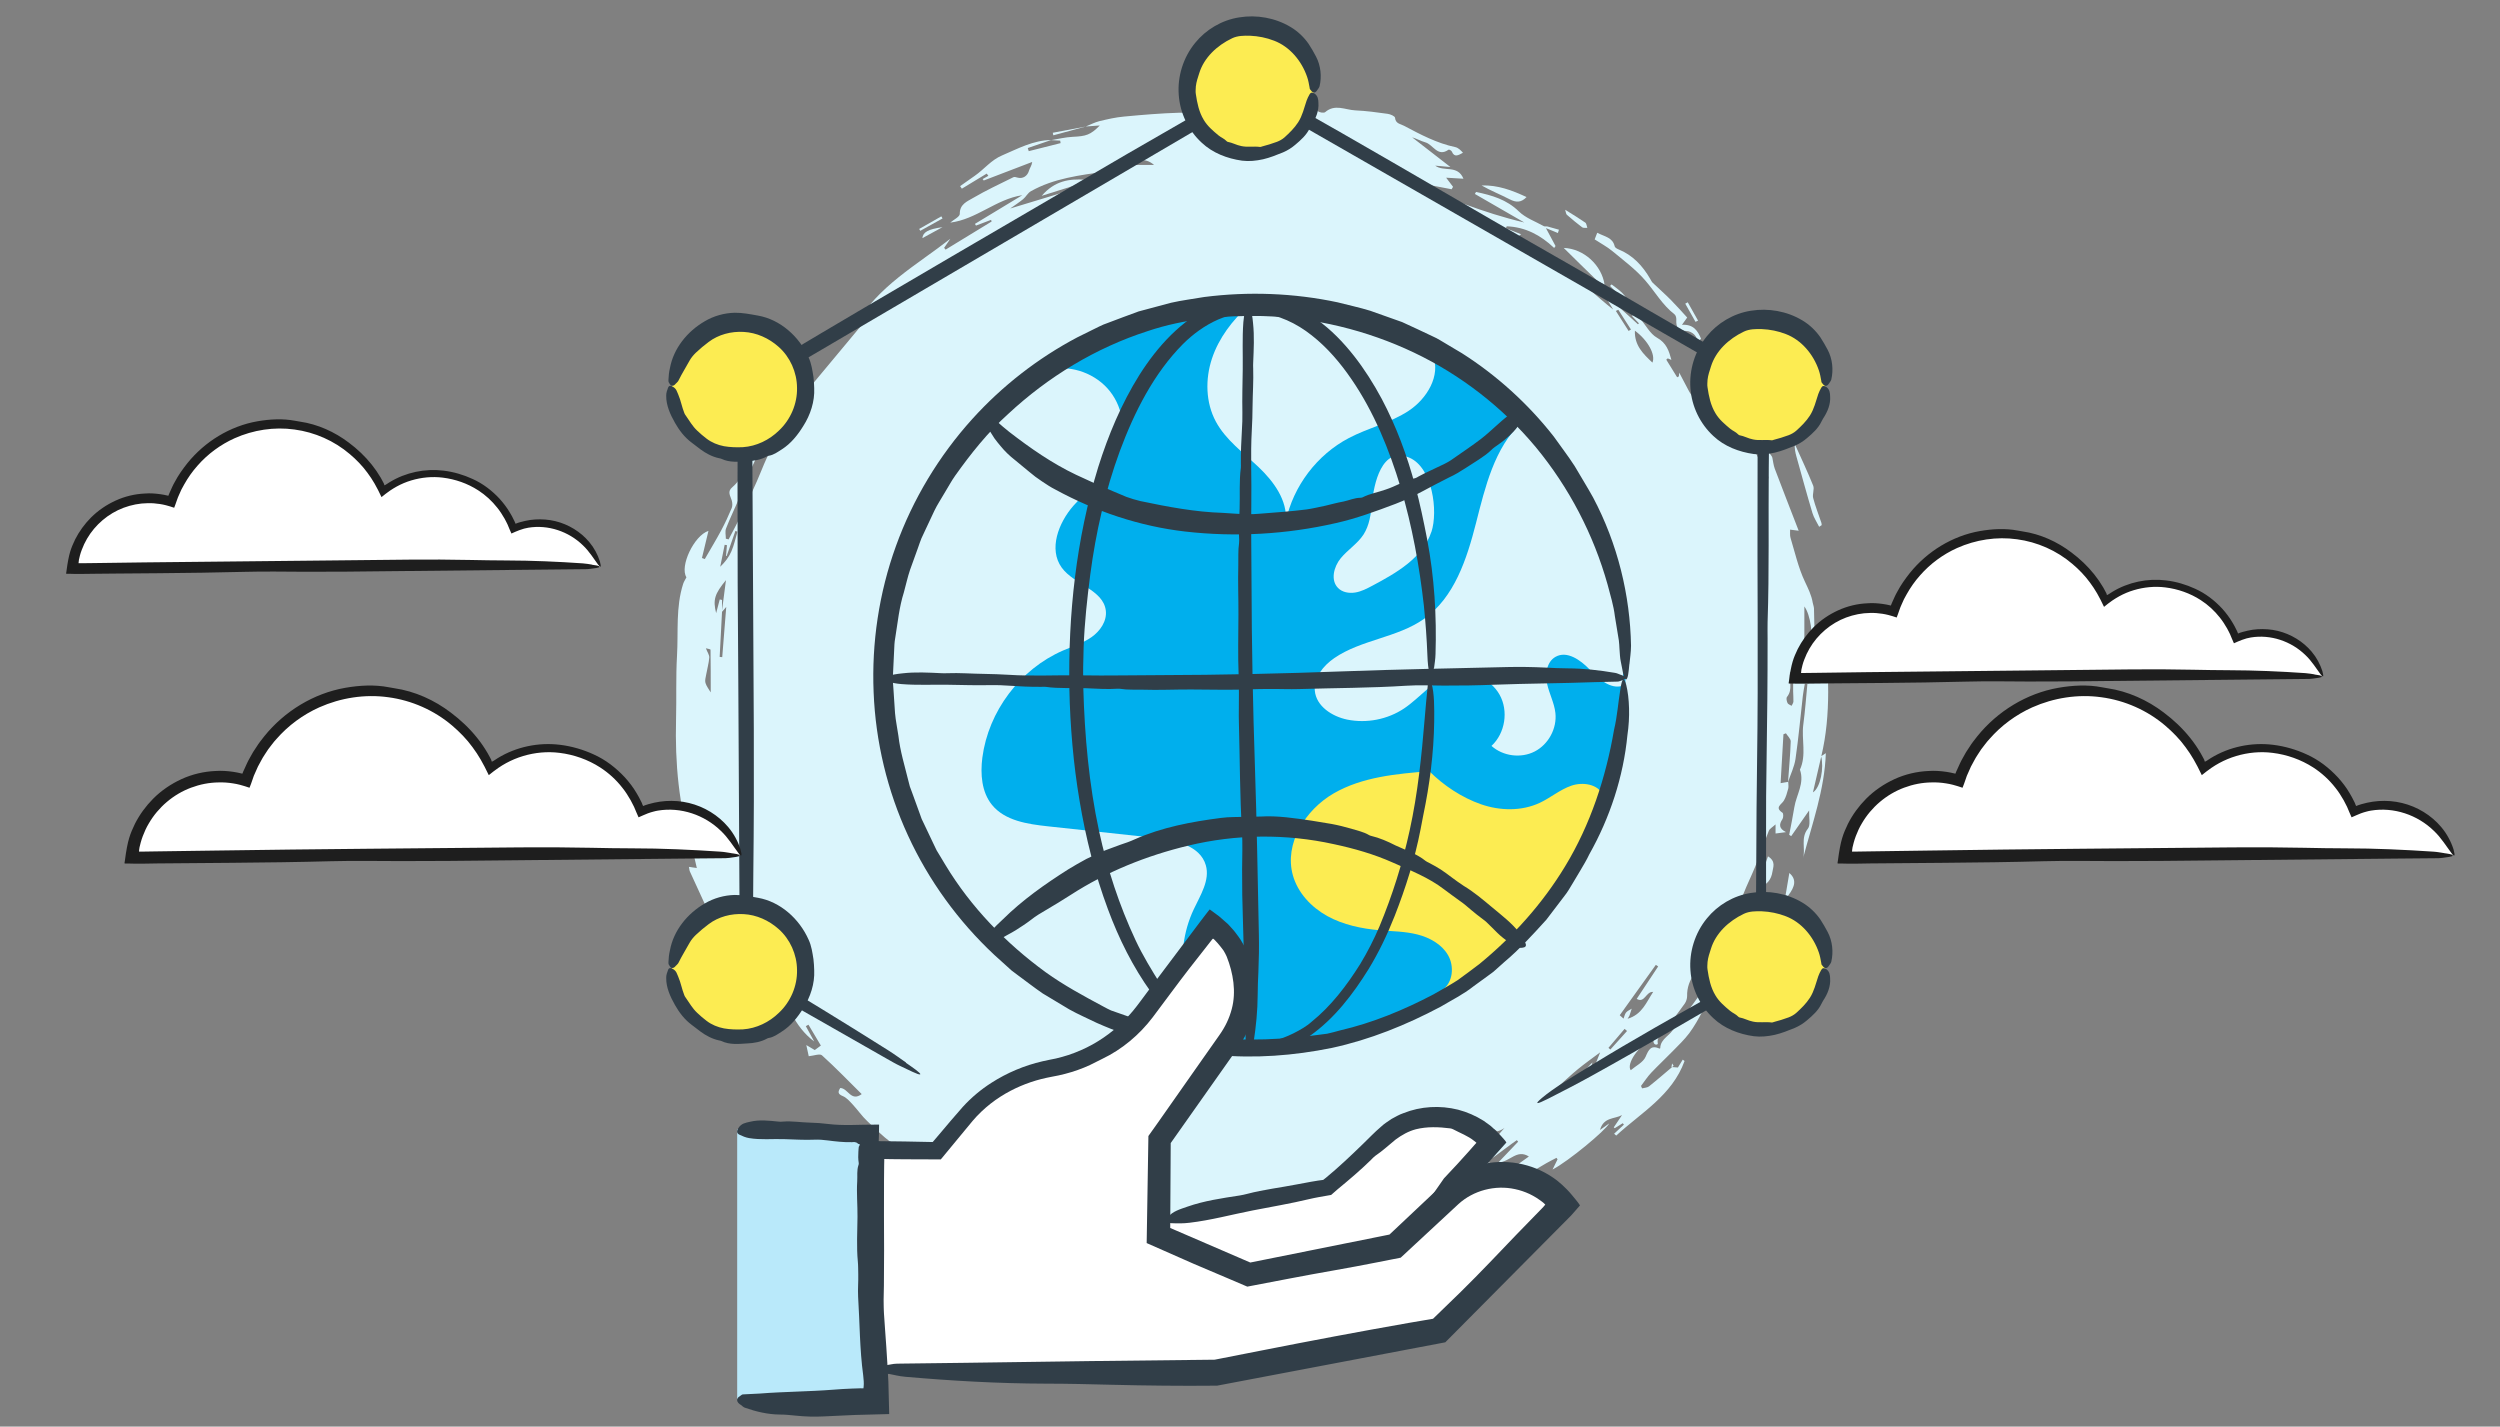
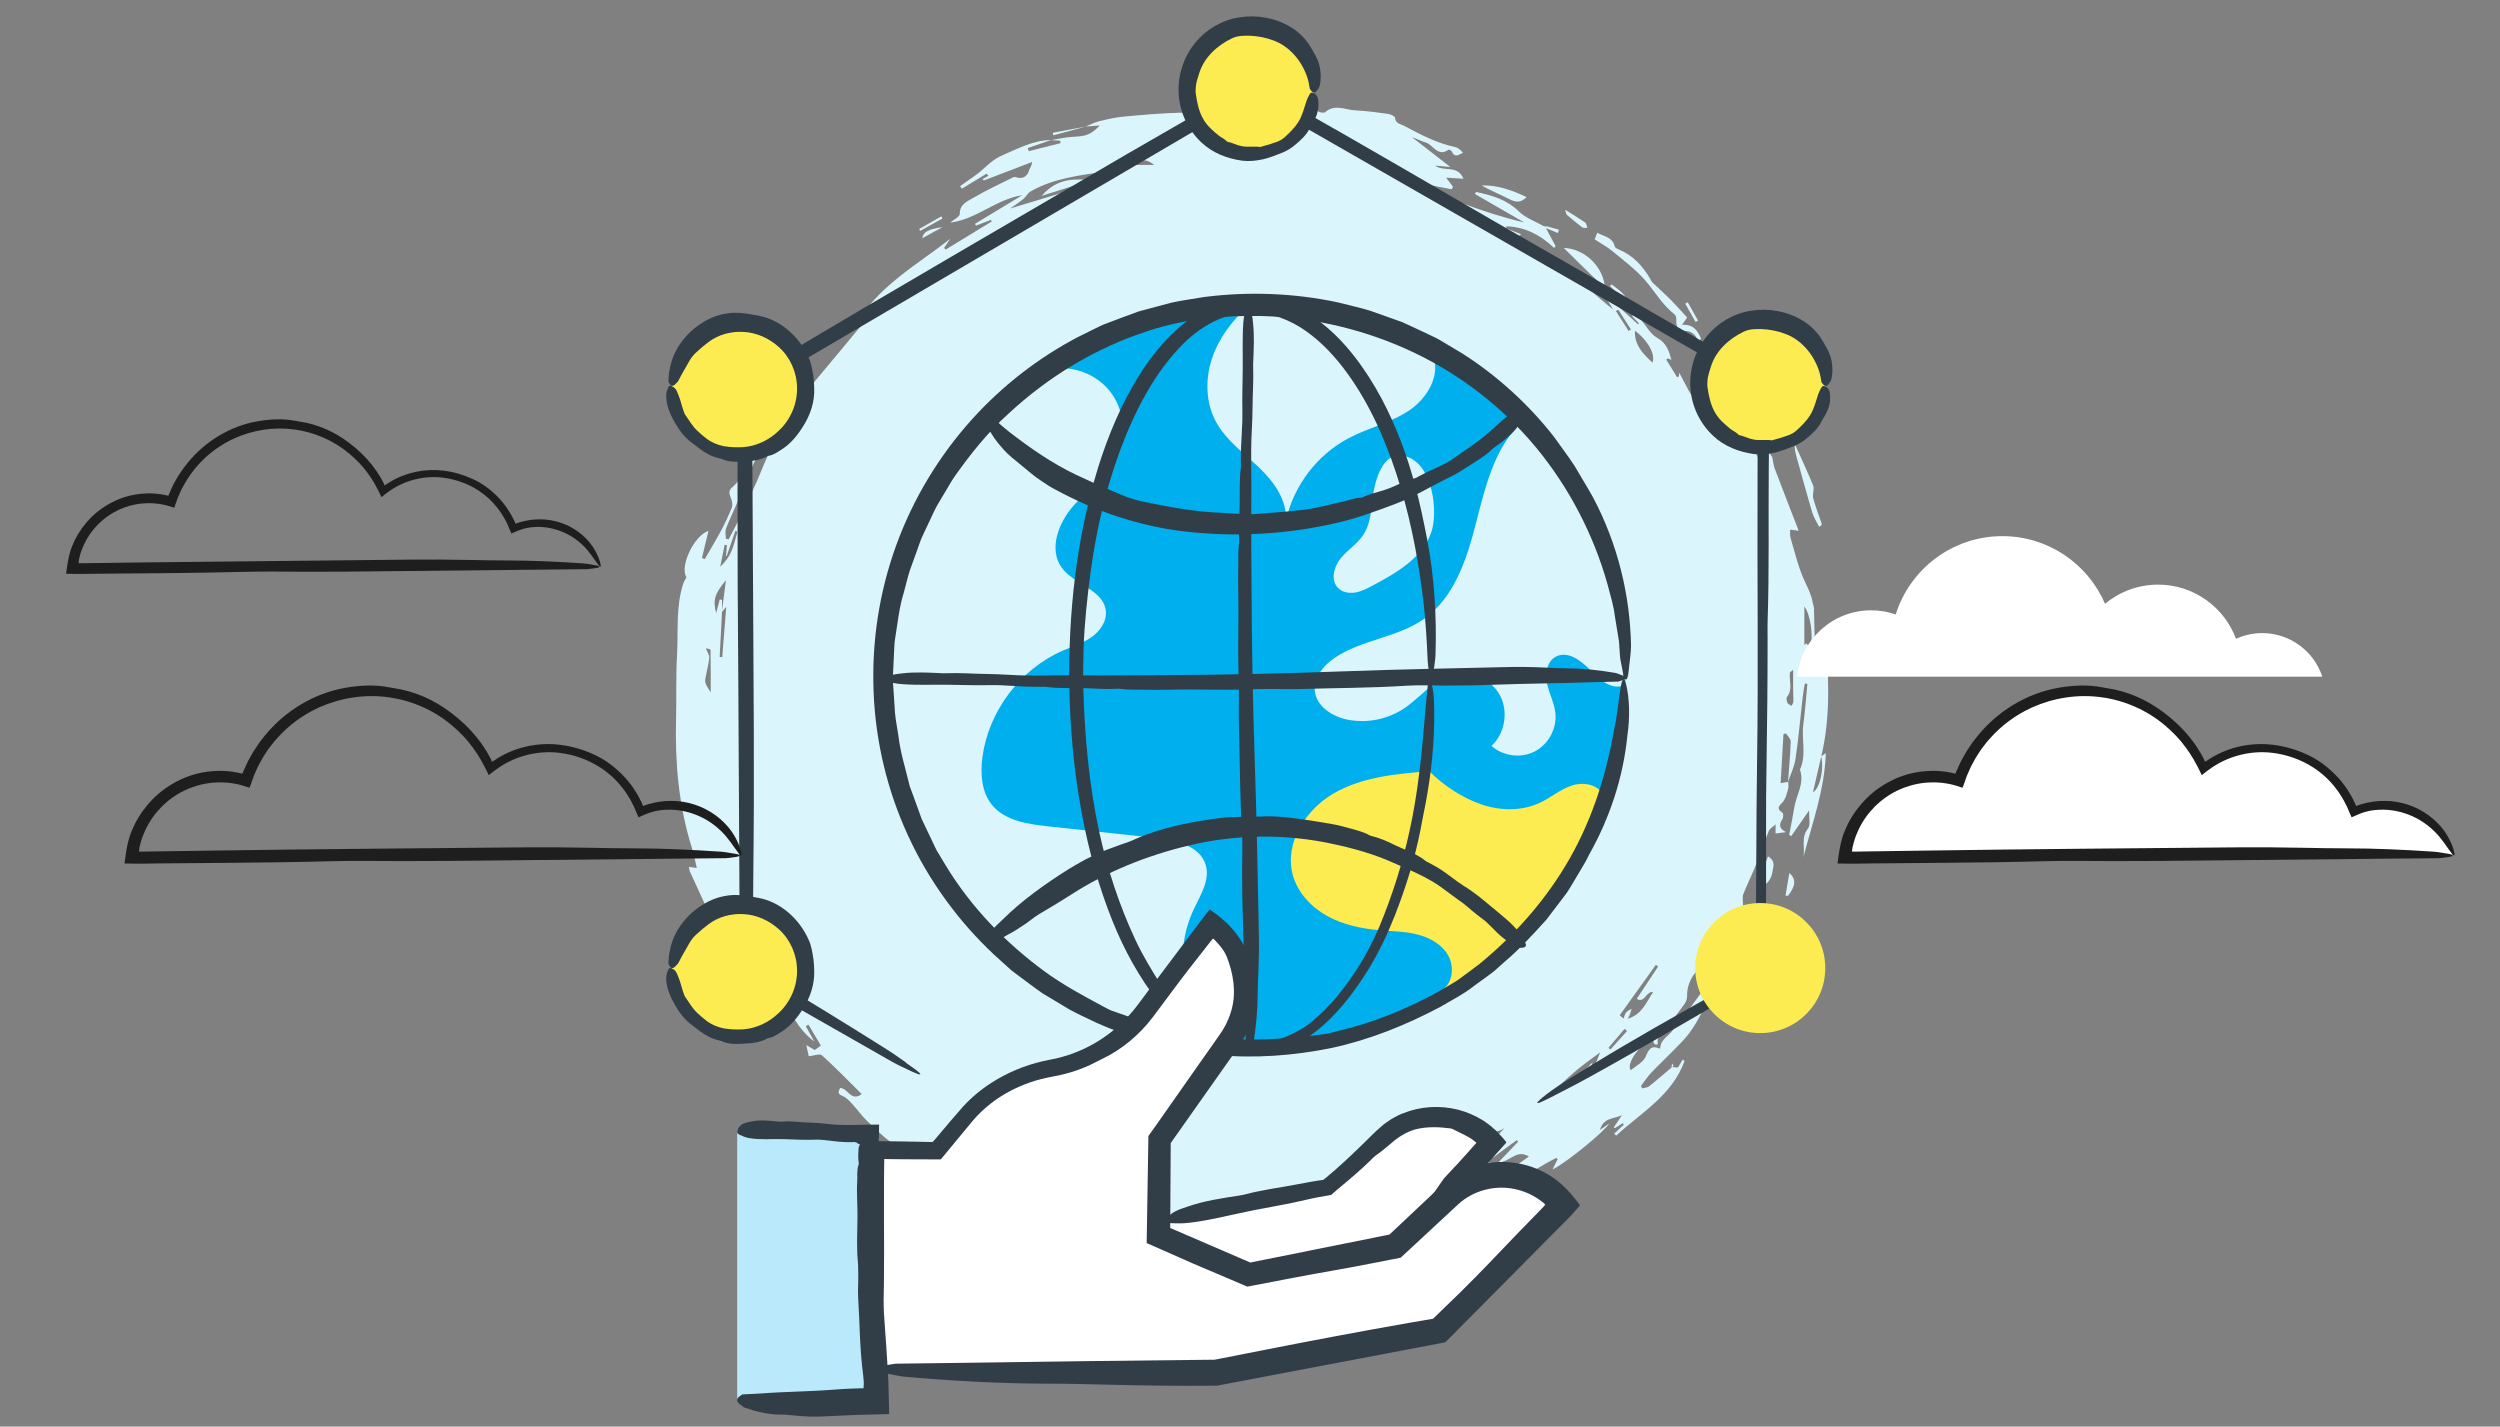
<svg xmlns="http://www.w3.org/2000/svg" id="Layer_1" data-name="Layer 1" viewBox="0 0 361 206">
  <rect x="0" y="0" width="361" height="206" fill="#808080" stroke="none" />
  <defs>
    <style>
      .cls-1 {
        fill: #313e48;
      }

      .cls-2 {
        fill: #fcec52;
      }

      .cls-3 {
        fill: #1e1e1e;
      }

      .cls-4 {
        fill: #00afed;
      }

      .cls-5 {
        fill: #fff;
      }

      .cls-6 {
        fill: #dbf5fc;
      }

      .cls-7 {
        fill: #b9e9fa;
      }
    </style>
  </defs>
  <g>
    <g>
      <path class="cls-6" d="M258.22,112.89c0,.33.08.68,0,.99-.16.59-.32,1.21-.63,1.73-.35.58-1.37.97-.2,1.75.15.1.14.7,0,.92-.53.77-.51,1.37.51,1.88-.61.08-1.03.14-1.51.2v-1.32c-.44.41-.84.61-.97.93-.68,1.68-1.26,3.4-1.93,5.08-.55,1.37-1.22,2.7-1.76,4.08-.15.39-.05.89-.05,1.34,0,.44.19.96.03,1.32-.87,1.88-1.83,3.72-2.8,5.67-.9-.73-1.44-.47-1.99.38-.64.97-1.51,1.79-2.21,2.73-.72.96-1.12,2.04-1.09,3.27,0,.35-.13.77-.33,1.06-.93,1.32-1.95,2.57-2.84,3.91-.38.57-1.27.83-1.06,1.85.05.25-.6.33-.63-.29,0-.13-.02-.26-.04-.42-2.18,1.05-3.9,3.72-3.24,4.59.74-.63,1.79-1.13,2.14-1.93.46-1.07.78-1.73,2.03-1.19.02,0,.09-.04.09-.06.03-1.44,1.57-1.85,2.02-2.99.09-.22-.01-.5-.02-.7,2.19-1.26,3.14-3.65,4.82-5.36.1.04.19.09.29.13-.21.64-.44,1.28-.62,1.93-.16.56-.15,1.19-.41,1.69-.56,1.08-1.16,2.15-1.88,3.12-.71.95-1.59,1.78-2.42,2.63-1.02,1.05-2.09,2.04-3.09,3.1-.55.58-.98,1.26-1.47,1.9.05.12.11.23.16.35.34-.09.75-.09,1-.29,1.21-.96,2.37-1.98,3.55-2.97-.07-.11-.15-.22-.22-.34-.03.17-.06.35-.09.52.26.02.55.04.93.07.17-.28.44-.71.7-1.14l.26.2c-1.8,4.98-6.28,7.46-9.87,10.77l-.3-.27c.47-.44.94-.87,1.41-1.31-.05-.07-.11-.14-.16-.21-.39.24-.78.48-1.16.72-.05-.04-.09-.08-.14-.12.4-.59.79-1.18,1.19-1.77-1.08.59-2.67.27-3.18,2.15.65-.46,1.04-.74,1.33-.95-.54,1.03-5.88,5.46-8.18,6.66.28-.57.5-1.02.72-1.47-.05-.07-.1-.15-.15-.22-.48.25-.97.49-1.44.76-3.65,2.15-7.29,4.31-10.95,6.43-.36.21-.84.19-1.27.28l-.14-.41c.91-.53,1.81-1.07,2.87-1.69-2.04.02-5.84,1.53-9.51,3.73v-1.5c-.94.27-1.75.57-2.59.74-1.02.22-2.01.34-2.53,1.49-.13.29-.8.33-1.52.6.82.34,1.42.59,2.01.83-.01.12-.03.25-.04.37-.97.43-2.02,1.35-2.88,1.19-2.1-.38-3.91.7-5.9.71-1.36,0-2.72.26-4.08.4-.87.09-1.04-.36-.73-1.37.24.4.38.63.57.96.12-.42.22-.75.35-1.19,1.17.31,2.46-.43,3.61.56.2.17.88-.15,1.3-.33.8-.35,1.55-.8,2.35-1.13,1.11-.46,2.25-.86,3.31-1.49-1.63.22-3.26.44-4.89.66-.04-.14-.08-.27-.12-.41,4.76-.79,9.13-2.52,13.35-5.14-1.7-.49-3.27,1.39-4.87-.06-1.04.44-2.22.91-3.37,1.43-.29.13-.46.48-.74.65-.51.31-1.01.72-1.62.03-.26-.29-.79-.43-1.21-.46-1.38-.11-2.77-.14-4.15-.21-.18,0-.35-.09-.54-.28,4.64-.28,9.11-1.24,13.5-3.17-.11.44-.17.7-.26,1.05.99-.19,2.02-.13,2.7-.58,1.39-.93,3.21-1.43,3.84-3.14-.73.21-1.51.41-2.29.65-.81.25-1.61.54-2.55.61.29-.38.58-.76.97-1.27-.33.09-.55.1-.74.2-4.46,2.35-9.18,3.98-14.06,5.18-.51.13-1.07.07-1.61.11-1.08.09-2.25-.18-3.12.81-.14.15-.51.1-.77.13-.46.04-.96-.04-1.38.11-.9.32-1.62.44-2.6-.11-.67-.38-1.81.07-2.74.32.97.66,1.72,1.13,3.1.82,1.66-.38,3.44-.68,5.21-.64,1.8.04,3.6.05,5.4.08.01,0,.03.06.06.15-.52.37-1.06.76-1.62,1.16,1.31.78,1.37,1.45.04,2.06-1.31.61-2.75.92-4.21,1.15,1.62-.68,3.56-.64,4.8-2.08-.04-.12-.09-.24-.13-.36-.73.16-1.45.33-2.18.49-.03-.09-.06-.17-.09-.26.37-.26.73-.52,1.1-.78-.02-.06-.04-.12-.06-.18-.85.17-1.69.34-2.88.58.53.32.73.44,1.15.69-1.59.53-3,1.1-4.46,1.43-.33.07-.84-.66-1.51-1.22-.45.14-1.28.39-2.12.64.18.26.35.51.52.75-.28.18-.55.48-.83.5-.64.05-1.3-.1-1.95-.05-.49.04-.96.25-1.67.46.75.45,1.17.7,1.51.9-.52.15-.96.3-1.42.39-.35.08-.72.16-1.07.12-2.36-.25-4.72-.55-7.09-.79-.29-.03-.73.14-.91.36-.7.89-1.66.99-2.62.84-1.33-.22-2.63-.6-3.95-.92.02-.15.05-.3.07-.45h2.18c.07-.08.13-.17.2-.25-1.5-.38-2.97-.78-1.88-2.67-2.35-.86-4.55-1.67-6.75-2.48-.03.04-.05.08-.08.12.96.55,1.92,1.09,2.88,1.64-.03.11-.07.22-.1.33-.43-.03-.86-.09-1.29-.09-.66-.01-1.44-.64-1.9.44-.07.17-.77.08-1.22.11v1.03c-.19.02-.3.05-.33.02-1.48-1.73-3.81-1.67-5.62-2.68-1.57-.87-3.08-1.86-4.6-2.83-.66-.42-1.18-1.17-2.13-.55-.17.11-.6-.06-.84-.21-1.18-.73-2.31-1.53-3.5-2.24-.82-.49-1.68-.93-2.56-1.29-.9-.37-1.69-.74-1.83-1.85-.03-.22-.26-.52-.46-.6-2.2-.84-3.72-2.58-5.38-4.11-.8-.74-1.42-1.67-2.17-2.47-.41-.44-.85-.95-1.39-1.17-.77-.31-.7-.64-.37-1.17,1.13.02,1.54,2.04,3.1.88-1.92-1.9-3.77-3.82-5.74-5.6-.3-.28-1.17.06-1.91.13-.08-.38-.19-.88-.35-1.61.53.31.87.51,1.22.72.25-.18.52-.38.88-.65-.57-.96-1.18-1.98-1.79-3.01-.13.07-.25.14-.38.21.4.73.8,1.47,1.21,2.21-2.9-2.16-3.96-5.43-5.42-8.85-.5,1.48-2.65.9-2.45,2.94-.11,0-.22,0-.33,0-.47-.49-1.05-.91-1.4-1.47-1.56-2.47-3.1-4.95-4.54-7.49-.35-.62-.23-1.5-.42-2.23-.12-.47-.4-.91-.6-1.36-.93-2.03-1.87-4.05-2.79-6.08-.08-.17-.08-.38-.14-.67.35.05.66.1,1.14.17-.25-1.02-.43-1.99-.72-2.93-1.89-6.03-2.44-12.22-2.28-18.51.08-3.08-.04-6.17.14-9.24.2-3.46-.2-6.98.89-10.37.1-.3.28-.57.47-.94-1.01-1.56,1.1-6.03,3.18-6.7-.32,1.34-.63,2.63-.94,3.92.14.05.27.1.41.15.79-1.38,1.62-2.74,2.37-4.14.56-1.05,1.06-2.13,1.52-3.23.13-.32.1-.76,0-1.1-.19-.67-.7-1.26.1-1.92.53-.44.94-1.03,1.37-1.58.25-.33.51-.69.63-1.08.25-.86.41-1.74.62-2.68.25-.14.66-.38,1.29-.74.02.26.14.57.05.78-.65,1.43-1.37,2.82-2.01,4.26-.39.87-.64,1.81-1.01,2.7-.6,1.44-1.3,2.85-1.86,4.31-.17.43-.03.98-.03,1.48.13.03.27.06.4.1.66-1.27,1.34-2.52,1.97-3.81.74-1.52,1.44-3.06,2.12-4.6.48-1.08.89-2.2,1.39-3.28.5-1.08,1.07-2.12,1.66-3.29-.32.05-.54.09-.99.16.84-1.74,1.6-3.32,2.38-4.9.27-.54.67-1.04.84-1.6.34-1.11,1.2-.55,1.95-.75-.2.4-.34.69-.49.99.04.02.07.04.11.07,2.9-3.49,5.81-6.97,8.71-10.46-.06-.07-.11-.13-.17-.2-.35.22-.69.45-1.2.77,3.33-5.71,8.88-8.71,13.74-12.51-.3.44-.6.87-.9,1.31.07.09.14.17.21.26,2.22-1.35,4.43-2.71,6.65-4.06-.03-.08-.06-.16-.08-.24-.73.28-1.45.56-2.18.83-.05-.08-.1-.17-.15-.25,2.28-1.38,4.56-2.76,6.84-4.14-3.79.57-6.6,3.49-10.41,3.96.49-.42,1.39-.85,1.38-1.26-.02-1.41,1.08-1.8,1.9-2.29,1.89-1.11,3.88-2.03,5.85-3.01.15-.07.4,0,.58.06.78.22,1.46-.23,1.68-1.04.1-.36.38-.67.45-1.22-2.33.89-4.67,1.79-7,2.68-.05-.07-.11-.14-.16-.21.28-.16.55-.31.83-.47-.08-.11-.16-.22-.24-.32-1.2.73-2.39,1.45-3.59,2.18l-.25-.37c.71-.5,1.41-1.01,2.13-1.5,1.34-.93,2.35-2.27,3.92-2.93,2.3-.98,4.51-2.2,7.1-2.23-1.13.39-2.26.77-3.38,1.16.05.15.09.3.14.45,1.53-.39,3.06-.77,4.6-1.16-.02-.12-.04-.24-.06-.36-.44-.02-.88-.04-1.32-.07,1.04-.17,2.08-.43,3.13-.48,1.94-.09,2.56-.27,3.91-1.64-.78.06-1.41.1-2.03.15h0c.65-.26,1.28-.6,1.96-.77,1.16-.28,2.33-.55,3.51-.66,2.66-.25,5.33-.48,8.01-.56,2.04-.06,4.2.57,6.08.04,1.4-.39,3.23-.07,4.09-.87,2.27-2.12,4.5-.21,6.7-.4,1.02-.09,2.31-.09,3.16.98.17.22.89.33,1.07.16,1.41-1.22,2.91-.31,4.35-.25,1.56.07,3.12.28,4.67.5.39.05,1.04.34,1.06.56.08.88.78.88,1.31,1.17,2.37,1.26,4.75,2.52,7.41,3.08.41.09.77.45,1.09.81-.64.34-1.23.75-1.61-.18-.06-.14-.4-.32-.46-.27-1.59,1.14-2.23-.73-3.35-1.05-.67-.19-1.3-.55-1.92-.73,1.8,1.39,3.6,2.79,5.53,4.29-.86-.08-1.53-.14-2.2-.2,1.22.94,3.25-.17,4.08,1.89-.88-.05-1.69-.1-2.5-.15.34.45.67.88,1,1.32-.07.12-.14.24-.21.35-2.19-.42-4.38-.84-6.6-1.26,5.6,2.36,11.18,4.67,17.1,6.06-2.38-1.37-4.76-2.74-7.14-4.12.06-.1.11-.2.17-.29,2.27.48,4.41,1.08,6.18,2.81.97.95,2.39,1.45,3.61,2.13.14.08.37,0,.54.05.55.14,1.09.31,1.64.46l-.15.48c-.52-.22-1.05-.43-1.73-.71.51.96.95,1.77,1.39,2.59-.07.09-.13.18-.2.28-1.95-1.86-4.18-3.03-6.85-3.13-.04.09-.08.18-.12.28.67.26,1.34.53,2.2.87-.37.28-.57.42-.91.67,3.18.59,5.17,2.91,7.51,4.62,2.31,1.68,4.34,3.75,6.69,5.57-.42-.69-.84-1.38-1.26-2.07.04-.03.07-.07.11-.1,1.58,1.44,3.15,2.88,4.73,4.31.05-.05.09-.1.14-.14-.33-.35-.66-.7-.99-1.04.06-.09.13-.19.19-.28.33.21.72.37.97.65.82.91,1.43,2.18,2.43,2.74,1.39.77,1.74,1.92,2.09,3.21-.18-.07-.35-.14-.53-.22-.07.06-.14.13-.21.19.52.85,1.05,1.69,1.57,2.54.08-.04.16-.08.25-.13.02-.18.03-.36.05-.54.39.74.78,1.48,1.17,2.22.67,1.3.78,1.4,2.27,1.95.09-.54.17-1.07.26-1.62.58.11,1,.19,1.7.33-.36-.98-.63-1.73-.9-2.48.06-.02.12-.04.18-.06,1.09,1.02,2.18,2.05,3.27,3.07-.05.25-.11.49-.16.73-.08.05-.17.09-.25.14-.07-.25-.13-.49-.2-.74-.06.06-.12.13-.17.19,1.92,3.88,3.83,7.76,5.75,11.63-.89-4.31-3.03-8.08-4.98-11.93-.06-.21-.13-.41-.19-.62.05-.03.09-.05.14-.08.6.82,1.23,1.62,1.81,2.46.63.92,1.62,1.85,1.71,2.84.13,1.38,1.01,2.24,1.49,3.36.15.35.49.61.55.91.11.52.16,1.06.34,1.55,1.13,2.98,2.28,5.94,3.46,8.98-.52-.07-.88-.12-1.24-.16.02.39-.05.81.06,1.18.64,2.12,1.13,4.32,2.07,6.31.48,1.02.96,1.97,1.14,3.07.05.28.17.55.18.83.06,2.31.1,4.62.15,6.93,0,.14.09.28.13.4,1.15-1.35.1-3.29,1.37-4.61.38,6.25.89,12.47-.6,18.64-.4,1.73-.8,3.46-1.2,5.19,1.11-.7,1.61-3.59,1.18-5.21.23-.15.47-.3.68-.45-.17,5.24-1.97,10.16-3.29,15.19.4-1.39-.39-2.93.7-4.29.41-.51.14-1.58.18-2.63-.98,1.41-1.78,2.56-2.59,3.71-.1-.06-.19-.13-.29-.19.25-1.32.53-2.64.74-3.97.29-1.81,1.51-3.48.81-5.44.98-2.11.2-4.36.49-6.53.26-1.94.4-3.91.59-5.86-.12-.01-.24-.03-.37-.04-.1.59-.22,1.18-.29,1.78-.35,3.04-.62,6.09-1.06,9.11-.17,1.14-.71,2.22-1.08,3.33.14-1.96.33-3.91.39-5.87.01-.38-.45-.78-.69-1.17-.12.05-.24.1-.36.14-.14,2.42-.28,4.85-.41,7.06.41-.07.76-.13,1.1-.19ZM104.26,88.34c-.11,2.17-.22,4.34-.34,6.52.12.01.25.02.37.03.19-2.39.38-4.79.58-7.25-.25.29-.45.52-.64.74.19-1.44.38-2.88.6-4.61-1.65,2.01-1.9,2.84-1.42,4.77.22-.84.37-1.41.52-1.98.11.02.22.05.33.07,0,.57,0,1.14,0,1.71ZM214,166.59c1.42-1.63,2.79-3.2,4.16-4.77-.24.52-.66.9-1.13,1.2-.27.17-.78.4-.9.3-.82-.75-1.29-.12-1.85.35-.65.54-1.38,1-2.01,1.56-.97.86-1.89,1.78-2.83,2.68.09.11.17.21.26.32,1.13-.61,2.26-1.23,3.39-1.84q.36.73-.58,1.83c.85-.13,1.7-.25,2.67-.39-.84.54-1.59,1.02-2.34,1.5.03.04.07.08.1.13.79-.32,1.58-.65,2.36-.97.06.12.11.24.17.36-2.95,1.52-5.91,3.03-8.86,4.55,5.34-.65,9.81-3.2,14.16-6.4-1.77-1.11-2.69.78-4.41.86,1.09-1.15,1.97-2.08,2.86-3-.06-.07-.13-.15-.19-.22-.25.18-.51.35-.76.54-.8.59-1.61,1.18-2.4,1.78-.78.59-1.41.51-1.87-.35ZM160.24,25.02c-.36-.17-.47-.27-.56-.26-3.72.55-7.47.96-10.83,2.86-.44.25-.7.8-1.1,1.13-.57.47-1.19.87-1.88,1.36,4.12-1.26,8.12-2.44,12.1-3.72.76-.25,1.41-.85,2.27-1.38ZM239.45,139.56c-.12-.08-.23-.15-.35-.23-1.74,2.42-3.47,4.85-5.21,7.27.18.16.37.33.55.49.12-.3.17-.64.36-.88.2-.24.54-.38.82-.56-.11.33-.21.66-.32.99-.04.12-.13.22-.28.47,2.11-.62,2.7-2.38,3.7-3.88-1.06-.09-1.21,1.69-2.38,1.01,1.05-1.59,2.08-3.14,3.1-4.69ZM231.06,151.96c-1.13.85-2.2,1.6-3.2,2.42-1.01.83-1.96,1.73-2.93,2.6,2.8.36,3.45-2.17,5.03-3.57-.13.4-.24.71-.34,1.02.13.05.27.1.4.15.34-.84.67-1.69,1.04-2.61ZM261.46,93.63c.38-1.86,0-4.81-.91-6.06v5.57c.1-.08.2-.16.3-.24.2.24.39.48.6.73ZM236.08,47.75c-.09,2.13,1.22,3.37,2.53,4.61.49-1.12-.64-3.21-2.53-4.61ZM102.63,99.99c0-2.01,0-4.1-.03-6.18,0-.07-.46-.14-.67-.2.22.58.52.98.49,1.35-.07.83-.31,1.64-.45,2.46-.07.4-.21.84-.1,1.2.15.49.5.92.77,1.38ZM104.98,78.72c-.11-.02-.23-.03-.34-.05-.21,1.06-.43,2.11-.64,3.17.72-.69,1.27-1.42,1.62-2.24.39-.9.59-1.88.87-2.83-.1-.03-.2-.07-.3-.1-.42,1.21-.84,2.42-1.26,3.63-.03,0-.06-.02-.09-.03.04-.52.09-1.03.13-1.55ZM258.92,96.73c-.35.29-.44.33-.45.38-.17,1.17.47,2.42-.43,3.53-.14.17-.04.62.08.88.08.18.38.27.59.4.09-.21.25-.41.26-.62.02-.49-.04-.98-.04-1.47,0-.96,0-1.92,0-3.1ZM162.6,23.82h4.05c-1.37-1.19-2.72-.65-4.05,0ZM219.35,169.43c-.05-.08-.1-.16-.15-.24l-4.42,2.54c.08.13.15.25.23.38,1.45-.89,2.89-1.78,4.34-2.67ZM234.95,148.88c-.12-.1-.24-.21-.36-.31-.78.91-1.55,1.83-2.33,2.74.09.08.18.16.28.24.8-.89,1.61-1.78,2.41-2.68ZM233.69,44.73c-.12.06-.24.11-.36.17.61.96,1.23,1.92,1.84,2.89.11-.07.23-.14.34-.21-.61-.95-1.21-1.9-1.82-2.84ZM107.15,135.2c-.11.04-.22.08-.33.12.61,1.31,1.21,2.61,1.82,3.92.08-.04.16-.07.24-.11-.58-1.31-1.16-2.62-1.74-3.92Z" />
      <path class="cls-6" d="M230.66,33.62c1.03.55,2.21.65,2.5,1.95.04.17.31.34.51.42,2.09.84,3.52,2.38,4.62,4.28.11.19.21.41.36.56.87.84,1.78,1.63,2.63,2.49.82.83,1.59,1.71,2.35,2.53-.25.35-.44.61-.75,1.05,1.69-.09,2.28.89,2.75,2.01-.13.13-.26.27-.38.4-.2-.35-.34-.76-.62-1.02-.28-.26-.7-.48-1.07-.49-1.22-.05-1.56-.42-1.5-1.69.01-.24-.09-.59-.26-.72-1.75-1.35-2.82-3.28-4.24-4.91-1.38-1.59-3.12-2.88-4.76-4.24-.74-.61-1.61-1.07-2.53-1.67.06-.15.19-.49.37-.96Z" />
      <path class="cls-6" d="M231.7,41.11c-.39-.2-.81-.33-1.09-.6-1.56-1.49-3.09-3.02-4.81-4.71,2.94.11,5.49,2.52,5.9,5.31Z" />
      <path class="cls-6" d="M262.69,76.08c-.33-.67-.77-1.31-.98-2.02-.81-2.7-1.55-5.43-2.31-8.15-.16-.57-.28-1.16-.24-1.81.9,2,1.84,3.99,2.66,6.02.21.51-.14,1.23,0,1.79.32,1.22.79,2.4,1.19,3.59.03.1.03.22.04.33-.12.08-.25.16-.37.24Z" />
      <path class="cls-6" d="M220.44,28.45c-.81.85-1.54.79-2.44.33-1.33-.69-2.74-1.24-4.06-2,2.32-.08,4.39.69,6.5,1.68Z" />
      <path class="cls-6" d="M255.29,123.65c1.19.74.74,1.58.65,2.23-.16,1.07-.71,1.96-2.25,2.38.58-1.67,1.08-3.09,1.61-4.61Z" />
      <path class="cls-6" d="M253.2,58.02c1.2,2.3,2.39,4.6,3.59,6.89-.16.08-.32.16-.48.25-1.17-2.3-2.33-4.6-3.5-6.9.13-.08.26-.16.4-.24Z" />
      <path class="cls-6" d="M108.68,146.73c-1.11-1.85-2.23-3.69-3.34-5.54,1.25.38,3.23,3.76,3.34,5.54Z" />
      <path class="cls-6" d="M257.83,129.31c.17-1.02.35-2.04.55-3.25,1.05.9.88,1.93-.21,3.31-.11-.02-.23-.04-.34-.06Z" />
      <path class="cls-6" d="M226.01,30.29c1.09.68,2.02,1.24,2.9,1.85.19.13.2.5.3.76-.25-.02-.58.05-.75-.08-.76-.57-1.49-1.18-2.2-1.8-.14-.12-.14-.4-.25-.73Z" />
      <path class="cls-6" d="M232.72,41.07c1.04.81,2.21,1.5,2.5,3-.91-.93-1.82-1.85-2.73-2.78.08-.08.16-.15.24-.23Z" />
      <path class="cls-6" d="M248.54,142.11c.38-1.88,1.17-2.82,2.43-2.69-.83.91-1.53,1.7-2.43,2.69Z" />
      <path class="cls-6" d="M185.61,181.73h-4.19c0-.12,0-.24,0-.36h4.19c0,.12,0,.24,0,.36Z" />
      <path class="cls-6" d="M217.8,173.05c1.29-.81,2.59-1.63,3.88-2.44.07.12.15.23.22.35-1.31.79-2.61,1.58-3.92,2.37-.06-.09-.12-.19-.18-.28Z" />
      <path class="cls-6" d="M184.51,179.31c-.07.51-.12.88-.17,1.24-1.19.2-1.2.19-1.38-1.13.49-.03.97-.07,1.55-.11Z" />
      <path class="cls-6" d="M136.1,32.8c-.96.52-1.91,1.05-2.91,1.59.09-.86.8-1.29,2.91-1.59Z" />
      <path class="cls-6" d="M111.54,57.32c.24-.53.45-1.07.74-1.57.08-.13.41-.12.62-.17.03.23.17.54.08.67-.32.45-.73.84-1.1,1.25-.11-.06-.23-.12-.34-.18Z" />
      <path class="cls-6" d="M156.79,18.27c-1.56.42-3.13.85-4.69,1.27-.03-.12-.05-.25-.08-.37,1.59-.3,3.18-.6,4.77-.9,0,0,0,0,0,0Z" />
      <path class="cls-6" d="M136.11,31.54c-1.07.6-2.15,1.19-3.22,1.79-.05-.09-.1-.18-.16-.27,1.07-.61,2.13-1.21,3.2-1.82.06.1.12.2.17.3Z" />
      <path class="cls-6" d="M244.83,46.47c-.49-.87-.99-1.75-1.48-2.62.12-.07.24-.13.36-.2.5.88.99,1.76,1.49,2.65-.12.06-.24.12-.36.17Z" />
      <path class="cls-6" d="M150.42,28.28c1.86-2.17,3.99-2.49,6.27-2.33.03.11.07.21.1.32-2.01.64-4.03,1.27-6.37,2.01Z" />
    </g>
    <g>
      <path class="cls-5" d="M168.32,176.02l23.11-4.87,7.82-7.44c5.02-4.78,13.06-4.19,17.34,1.26l-6.18,6.74-11.9,17.38-41.46-1.83.03-8.92,11.24-2.34Z" />
      <path class="cls-1" d="M167.23,175.44c-.39-.07-.75-.2-1.19-.19-1.56.03-3.12.1-4.67.25-.78.07-1.56.17-2.33.28-.24.03-1.12.19-1.82.32-.73.14-1.46.29-2.19.43l-.15.03-.02,2.01-.04,1.93c-.04.71-.08,1.43-.11,2.13l-.06,1.16-.05,1.26c-.02,1.55-.04,3.09-.06,4.63.95.04,1.9.08,2.84.12.8.03,1.6.05,2.4.08,10.8.19,21.59.46,32.39.49h3.15s1.58.02,1.58.02l2.3.04c2.03-3.15,4.06-6.31,6.09-9.46,1.92-2.92,3.84-5.84,5.76-8.77,2.15-2.4,4.31-4.81,6.47-7.22-.15-.3-.5-.61-.74-.91-.26-.31-.56-.59-.85-.86-.29-.26-.59-.59-.88-.78l-.82-.59c-1.14-.72-2.39-1.26-3.68-1.6-2.6-.65-5.4-.5-7.89.5-.6.2-1.15.53-1.71.83-.52.36-1.07.69-1.53,1.13-.98.83-1.75,1.67-2.63,2.51-1.72,1.67-3.46,3.32-5.31,4.85-.13.11-.27.21-.41.32-.36.03-1.1.16-1.76.27l-1.99.37c-2.4.47-4.83.75-7.2,1.37-.36.09-.73.18-1.11.24-2.54.39-5.1.76-7.54,1.61-1.05.37-2.17.68-2.82,1.52-.41.54-.3.84.47.87.86.04,1.76.05,2.63-.06,3.08-.36,6.09-1.18,9.14-1.78,2.72-.53,5.46-.99,8.17-1.64.44-.1.89-.2,1.35-.28l1.81-.32.89-.78c1.66-1.37,3.31-2.76,4.85-4.27.2-.2.39-.42.61-.58,1.08-.72,2.18-1.75,2.96-2.37.88-.65,1.85-1.2,2.91-1.48,1.64-.41,3.32-.34,4.98-.13.15.02.3.07.43.14,1.03.55,2.12.94,3.02,1.67l.3.24h0s0,.02,0,.02c0,0,.02,0,.02.01h0s0,.01,0,.01l-.09.1-.2.22-.79.9-1.61,1.78-1.99,2.13-2.74,3.94c-.87,1.27-1.72,2.56-2.52,3.88-.59.96-1.24,1.88-1.86,2.82-1.1,1.67-2.34,3.26-3.41,4.96l-.33.51c-.09.14-.28.43-.23.37l-.04.12-.11.03s.03,0-.08,0h-.29s-.58-.02-.58-.02l-2.33-.05-4.66-.09c-3.1-.05-6.21-.06-9.31.02-2.47.07-4.94-.17-7.42-.3-3.34-.17-6.7-.24-10.04-.25l-2.71-.02h-1.55c-.07-.46-.11-6-.18-6.92l4.48-1.11,3.99-.94c.27-.07.59-.13.78-.27.37-.28,1.02-.51.96-.92-.05-.34-.63-.43-1.07-.5Z" />
    </g>
    <g>
      <circle class="cls-4" cx="180.8" cy="98.12" r="53.91" />
      <path class="cls-6" d="M175.68,151.35c-5-5.18-6.38-13.54-3.3-20.05.96-2.04,2.36-4.2,1.74-6.36-.81-2.82-4.34-3.62-7.25-3.94-5.19-.56-10.37-1.12-15.56-1.68-2.94-.32-6.2-.8-8.07-3.1-1.5-1.85-1.69-4.45-1.39-6.81.87-6.69,5.45-12.78,11.64-15.47,1.4-.61,2.88-1.06,4.13-1.94,1.25-.88,2.24-2.32,2.06-3.83-.37-3.03-4.58-3.74-6.37-6.21-1.92-2.65-.47-6.46,1.69-8.93,2.16-2.46,5.02-4.43,6.38-7.41,1.33-2.93.89-6.59-1.1-9.11-1.99-2.53-5.45-3.81-8.61-3.19l-7.72,5.46-7.52,8.73-3.19,7.03-3.53,6.38-1.87,12.07v10.75l1.26,9.65,4.61,10.96,3.94,6.07,10.13,10.3,8.38,3.45,10.44,5.39,9.1,1.79Z" />
      <path class="cls-6" d="M180.3,44.14c-2.33,2.08-4.3,4.66-5.29,7.63-.99,2.97-.92,6.36.56,9.11,1.43,2.66,3.98,4.49,6.17,6.57,2.19,2.08,4.19,4.81,3.93,7.82,1.08-5.08,4.51-9.61,9.11-12.02,2.8-1.47,5.99-2.19,8.63-3.93s4.68-5.1,3.49-8.03l-7.07-3.62-7.25-2.16-12.28-1.36Z" />
      <path class="cls-6" d="M206.69,76.8c-1.24,3.75-5.04,5.93-8.53,7.78-.79.42-1.59.84-2.47.98s-1.86-.02-2.48-.66c-1.11-1.12-.61-3.08.4-4.3s2.42-2.09,3.28-3.41c.85-1.32,1.07-2.94,1.22-4.5.26-2.71,1.37-8.34,5.41-6.6,3.34,1.44,4.16,7.72,3.18,10.71Z" />
      <path class="cls-6" d="M234.31,99.03c-1.8.55-3.48-1.02-4.78-2.37s-3.25-2.74-4.9-1.82c-1.28.71-1.54,2.47-1.23,3.9.31,1.43,1.04,2.76,1.2,4.21.25,2.22-.99,4.53-2.98,5.56s-4.59.69-6.25-.8c1.98-1.83,2.49-5.06,1.16-7.41-1.32-2.35-4.35-3.59-6.94-2.84-2.7.78-4.5,3.27-6.84,4.84-2.38,1.59-5.4,2.18-8.21,1.61-2.19-.45-4.47-1.93-4.68-4.16-.18-1.91,1.23-3.63,2.81-4.72,3.89-2.67,9.07-2.93,12.94-5.65,4.4-3.09,6.2-8.66,7.53-13.87,1.33-5.21,2.64-10.79,6.54-14.5l4.31,3.89,4.18,7.49,3.6,8.17,2.92,11.34-.4,7.14Z" />
      <path class="cls-2" d="M208.36,142.89c1.46-1.1,1.65-3.38.74-4.96s-2.65-2.54-4.42-2.99c-1.77-.45-3.62-.46-5.44-.61-2.63-.23-5.27-.78-7.58-2.05-2.31-1.28-4.26-3.35-4.97-5.89-1.28-4.58,1.8-9.47,5.92-11.84,4.12-2.37,9.04-2.81,13.78-3.19,2.06,2.06,4.7,3.81,7.45,4.77,2.75.96,5.88,1.03,8.52-.21,1.56-.74,2.92-1.91,4.55-2.47,1.64-.56,3.81-.24,4.55,1.32l-.33,4.55-6.66,9.58-5.44,7.25-6.74,5.75-3.92,1Z" />
      <path class="cls-1" d="M235.29,95.9c.08-.87.22-1.64.23-2.66-.13-7.25-1.91-14.68-5.48-21.41-.85-1.53-1.78-3.02-2.66-4.53-.95-1.47-2.02-2.85-3.02-4.27-3.7-4.72-8.23-8.83-13.25-12.02l-2.1-1.25c-.71-.4-1.37-.87-2.13-1.19-1.47-.69-2.94-1.4-4.41-2.06l-4.59-1.63c-1.55-.48-3.14-.81-4.71-1.22-6.34-1.35-12.89-1.59-19.3-.77-1.59.28-3.2.47-4.77.83l-4.68,1.25c-1.52.54-3.02,1.13-4.53,1.69-.77.25-1.47.66-2.2,1l-2.16,1.07c-5.69,3.01-10.83,7.02-15.12,11.76-4.83,5.34-8.61,11.62-11.04,18.37-2.44,6.75-3.52,13.96-3.22,21.1.28,7.14,1.98,14.22,4.97,20.7,2.98,6.48,7.25,12.36,12.46,17.23l1.66,1.5.83.75c.29.23.6.45.89.67,1.2.88,2.38,1.8,3.6,2.64l3.83,2.3c1.3.73,2.67,1.31,4.01,1.97,5.44,2.41,11.25,3.94,17.17,4.61,5.6.54,11.25.11,16.75-1.01,5.5-1.19,10.74-3.31,15.71-5.95,1.59-.95,3.28-1.78,4.75-2.95l2.28-1.66.57-.42.53-.47,1.05-.94c2.21-1.85,4.14-3.99,6.08-6.12l2.62-3.44c.46-.56.8-1.2,1.18-1.81l1.11-1.86c.45-.77.92-1.53,1.29-2.33,2.98-5.28,4.93-11.21,5.51-17.23.39-2.57.29-5.35-.17-7.23-.32-1.2-.6-1.07-.85.62-.32,1.9-.44,3.89-.91,5.84-1.18,6.9-3.41,13.71-7.07,19.73-3.25,5.37-7.5,10.11-12.37,14.1-1.03.79-2.1,1.58-3.18,2.36-1.12.72-2.3,1.36-3.44,2.02-4.29,2.26-8.79,4.12-13.53,5.22-.61.16-1.24.35-1.84.47-5.89.82-11.96,1.23-17.89.35-1.13-.19-2.27-.39-3.4-.59-1.11-.31-2.23-.61-3.34-.92l-1.67-.45-1.63-.6-3.28-1.15c-.37-.17-.76-.37-1.12-.57-2.82-1.51-5.71-3.07-8.32-4.95-5.72-4.17-10.77-9.36-14.46-15.47l-.86-1.43-.43-.71-.36-.75-1.43-3.01-.36-.75-.28-.78-.57-1.57-.57-1.57-.29-.78c-.08-.27-.14-.54-.21-.81-.53-2.16-1.19-4.29-1.44-6.5-.15-1.1-.4-2.19-.49-3.3l-.22-3.33c-.03-.62-.12-1.25-.09-1.88l.09-1.88.09-1.88c.03-.63.04-1.26.16-1.87.36-2.21.57-4.44,1.25-6.59.3-1.08.53-2.18.89-3.24l1.14-3.16c.17-.46.31-.93.5-1.38l.62-1.33,1.25-2.66c.42-.89.98-1.7,1.46-2.55.52-.83.97-1.71,1.54-2.51,2.27-3.19,4.73-6.29,7.66-8.92,5.75-5.35,12.63-9.55,20.16-11.97,5.28-1.78,10.97-2.28,16.54-2.17,7.56.22,15.07,2.03,21.9,5.28,6.74,3.21,12.8,7.9,17.6,13.67,4.78,5.79,8.33,12.59,10.36,19.84.39,1.51.87,3.01,1.05,4.57l.38,2.32.19,1.16c.06.39.06.78.09,1.17.04.64.08,1.38.19,1.88.22.95.38,2.52.74,2.58.3.05.41-1.23.5-2.21Z" />
      <path class="cls-1" d="M142.6,61.36c.07.24.09.5.23.73.25.41.5.81.77,1.21.28.38.58.76.89,1.12.61.75,1.3,1.41,2.07,2.01.69.57,1.38,1.14,2.06,1.7.58.5,1.2.96,1.84,1.38.64.43,1.27.85,1.95,1.19,5.82,3.17,12.2,5.3,18.7,6.05,7.31.84,14.68.41,21.76-1.21,2.97-.66,5.82-1.72,8.66-2.79,2.69-1.02,5.12-2.54,7.7-3.8.87-.39,1.69-.9,2.49-1.42.62-.39,1.24-.79,1.85-1.19.61-.41,1.22-.82,1.75-1.34.17-.16.33-.31.52-.44.64-.44,1.27-.89,1.85-1.41.58-.52,1.14-1.05,1.57-1.71.38-.56.83-1.1.73-1.85-.06-.48-.28-.64-.71-.45-.48.22-.95.46-1.36.77-1.44,1.08-2.67,2.4-4.09,3.49-1.27.97-2.61,1.86-3.92,2.78-.53.4-1.14.73-1.76,1.01l-1.68.8c-.56.26-1.12.53-1.66.83-.14.08-.28.18-.43.22-1.53.33-2.82,1.18-4.28,1.65-1.1.4-2.29.58-3.35,1.13-.1.04-.21.06-.32.06-.85.01-1.61.37-2.42.54-.89.16-1.76.4-2.64.61-.89.18-1.77.4-2.67.53-2.25.29-4.51.44-6.77.62-.64.07-1.28.08-1.92.06-1.14.01-2.28-.13-3.42-.18-4-.12-7.95-.87-11.9-1.7-.69-.16-1.37-.37-2.04-.61l-1.97-.83-2.66-1.15-2.63-1.21c-3.45-1.64-6.61-3.84-9.65-6.19-.63-.49-1.23-1.02-1.83-1.55-.12-.11-.26-.24-.41-.26-.3-.05-.65-.26-.91-.03-.22.2-.11.55-.02.82Z" />
      <path class="cls-1" d="M143.57,135.85c.24-.06.5-.06.73-.19.41-.22.81-.44,1.2-.67.4-.21.8-.44,1.18-.67.76-.48,1.51-.97,2.23-1.52.65-.52,1.37-.95,2.08-1.36.6-.37,1.22-.73,1.82-1.09.6-.38,1.19-.75,1.79-1.12,5.15-3.33,10.94-5.67,16.99-7.12,6.81-1.65,14.09-1.75,21.03-.21,2.9.62,5.78,1.44,8.49,2.65,2.55,1.14,5.2,2.16,7.44,3.89.75.54,1.48,1.12,2.25,1.65.59.4,1.12.87,1.66,1.33.54.46,1.1.89,1.67,1.32.18.13.35.26.51.41.54.51,1.06,1.05,1.59,1.57.53.52,1.13.97,1.74,1.41.54.37,1.05.8,1.82.73.49-.05.67-.25.48-.68-.21-.49-.47-.97-.79-1.4-1.15-1.49-2.67-2.63-4.1-3.83-1.28-1.07-2.57-2.16-4.02-3.03-.59-.37-1.16-.81-1.74-1.23-.52-.39-1.05-.79-1.6-1.15-.56-.34-1.12-.67-1.71-.97-.15-.08-.32-.14-.45-.25-1.29-1.04-2.87-1.55-4.35-2.24-1.12-.57-2.29-1.09-3.53-1.38-.11-.02-.22-.07-.32-.13-.78-.46-1.68-.63-2.52-.9-.94-.27-1.89-.51-2.86-.69l-2.91-.48c-2.42-.35-4.87-.74-7.32-.59-.69.03-1.38,0-2.07.04-1.23.05-2.46-.01-3.68.16-4.26.55-8.52,1.35-12.44,3.09-.68.31-1.39.56-2.1.79l-2.11.78c-.94.37-1.85.83-2.77,1.26-.89.49-1.78.98-2.63,1.51-3.36,2.13-6.62,4.43-9.43,7.21-.61.55-1.18,1.13-1.74,1.73-.12.12-.26.25-.29.41-.06.3-.29.63-.06.89.2.22.56.12.83.05Z" />
      <path class="cls-1" d="M207.08,96.44c.08-.66.19-1.23.21-2,.17-5.46-.15-11.03-1.22-16.62-.5-2.57-1.03-5.14-1.71-7.65-1.15-4.33-2.73-8.6-4.84-12.58-1.16-2.16-2.48-4.26-4.02-6.22-1.54-1.95-3.29-3.78-5.38-5.26-2.07-1.48-4.47-2.65-7.09-3.02-2.6-.44-5.3-.02-7.69.97-2.4,1-4.45,2.56-6.23,4.3-1.78,1.76-3.28,3.73-4.59,5.8-2.6,4.16-4.48,8.67-5.93,13.27-3.2,10.4-4.36,21.28-4.17,32.07.05,2.7.2,5.4.44,8.09.24,2.69.58,5.37,1.03,8.04.89,5.33,2.21,10.6,4.1,15.67,1.57,4.24,3.6,8.33,6.26,12.02,2.65,3.64,6.1,6.98,10.53,8.47,2.08.66,4.33.8,6.48.39,2.16-.39,4.15-1.39,5.92-2.62,3.54-2.51,6.19-6,8.45-9.63,1.47-2.41,2.71-5,3.76-7.66,1.59-4.06,2.91-8.22,3.74-12.51.13-.66.26-1.32.38-1.98.94-4.48,1.53-9.05,1.59-13.61.02-1.96.03-4.04-.38-5.47-.25-.92-.44-.82-.57.49-.14,1.47-.31,3-.42,4.54-.45,5.41-1,10.86-2.17,16.17-1.03,4.74-2.5,9.39-4.36,13.87-.78,1.84-1.73,3.7-2.78,5.43-1.97,3.15-4.25,6.12-7.08,8.39-.35.32-.76.59-1.13.83-1.88,1.16-3.93,1.95-6.04,2.23-2.12.25-4.3-.09-6.25-1.01-3.04-1.41-5.53-3.95-7.74-6.66-.19-.24-.38-.52-.55-.78-1.3-2.06-2.62-4.22-3.67-6.47-2.32-4.96-4.07-10.26-5.25-15.7-1.46-6.79-2.09-13.77-2.28-20.74-.06-1.96-.01-3.93.05-5.89.13-3.5.51-6.99.96-10.46.8-6.06,2.16-12.07,4.26-17.79,2.11-5.68,4.92-11.23,9.12-15.47,1.48-1.47,3.19-2.71,5.08-3.54,1.89-.81,3.95-1.13,5.97-.96,2.73.27,5.34,1.49,7.55,3.25,2.23,1.75,4.12,3.96,5.75,6.35,3.23,4.71,5.44,10.13,7.1,15.65,1.65,5.55,2.69,11.27,3.34,17.03.24,2.39.42,4.79.51,7.2.03.49.04,1.07.1,1.45.13.74.2,1.94.44,1.98.2.04.31-.94.4-1.67Z" />
      <path class="cls-1" d="M180.77,151.33c.09-.27.21-.51.25-.83.35-2.26.58-4.55.59-6.89,0-1.08.05-2.16.1-3.22.08-1.84.11-3.69.07-5.51-.17-7.97-.29-15.94-.56-23.91-.3-8.97-.48-17.95-.5-26.94,0-3.75-.09-7.51-.03-11.26.06-3.54-.13-7.08.07-10.63.07-1.17.1-2.35.11-3.53.02-1.8.15-3.6.09-5.41-.01-.28-.02-.56,0-.84.08-1.9.18-3.8-.02-5.69-.09-.81-.13-1.67-.54-2.27-.27-.38-.45-.34-.57.21-.13.62-.24,1.26-.29,1.91-.17,2.28-.06,4.58-.09,6.87-.03,2.05-.09,4.1-.05,6.15.02.85-.02,1.73-.07,2.6-.09,1.59-.17,3.17-.15,4.77,0,.21.02.42,0,.62-.26,1.96-.11,3.95-.18,5.92-.05,1.52-.16,3.05-.06,4.58,0,.14,0,.28-.02.41-.16,1.06-.08,2.15-.11,3.21-.07,2.35.03,4.71.02,7.07-.01,2.95-.09,5.9.03,8.85.03.83.02,1.66.04,2.49.02,1.48-.05,2.96,0,4.45.14,5.18.13,10.37.44,15.54.11,1.82.03,3.65.02,5.48-.01,2.47.03,4.95.12,7.42.17,4.87.17,9.74.33,14.6.02,1.01.04,2.02.07,3.03,0,.21,0,.45.07.61.12.31.18.81.42.83.2.02.33-.39.42-.7Z" />
      <path class="cls-1" d="M234.02,97.44c-.27-.1-.51-.23-.82-.28-2.24-.38-4.51-.64-6.83-.65-1.07,0-2.14-.06-3.19-.11-1.82-.09-3.66-.12-5.46-.08-7.9.19-15.8.33-23.69.62-8.88.33-17.78.53-26.69.55-3.72,0-7.44.1-11.16.03-3.51-.06-7.02.15-10.53-.08-1.16-.07-2.33-.11-3.5-.13-1.79-.02-3.57-.17-5.36-.1-.28.01-.55.02-.83,0-1.88-.09-3.76-.2-5.64.02-.81.1-1.66.14-2.25.6-.38.29-.34.5.2.63.61.15,1.25.27,1.89.32,2.26.19,4.54.06,6.81.1,2.03.03,4.06.1,6.1.05.84-.02,1.72.02,2.57.08,1.57.1,3.14.19,4.73.17.21,0,.42-.02.62,0,1.94.28,3.91.12,5.86.2,1.5.06,3.02.18,4.54.07.13-.01.28,0,.41.02,1.05.17,2.13.09,3.18.12,2.33.08,4.67-.04,7.01-.03,2.92.01,5.85.1,8.77-.03.82-.04,1.65-.03,2.47-.04,1.47-.02,2.94.06,4.4.01,5.13-.16,10.28-.15,15.4-.48,1.8-.12,3.62-.03,5.43-.02,2.45.01,4.9-.03,7.35-.13,4.82-.18,9.65-.19,14.47-.37,1-.02,2-.04,3-.07.2,0,.44,0,.6-.07.31-.13.8-.2.82-.46.02-.23-.39-.36-.69-.47Z" />
    </g>
    <path class="cls-1" d="M130.83,153.43c-.85-.59-1.57-1.13-2.58-1.77-3.29-2.07-6.6-4.14-9.96-6.19-1.69-1.02-3.38-2.04-5.08-3.07-1.5-.89-3.01-1.78-4.52-2.68,0-.51,0-1.02,0-1.54.03-4.05.06-8.11.09-12.12.08-6.92.1-13.87.07-20.73-.09-16.32-.17-32.63-.26-48.94,11.39-6.68,22.77-13.36,34.15-20.04,12.67-7.43,25.35-14.87,38.06-22.33,16.3,9.35,32.64,18.71,48.98,28.09,8.01,4.61,16.02,9.21,24.03,13.82,0,4.73-.01,9.46-.02,14.2-.06,13.31.13,26.62-.07,39.95-.06,4.39-.1,8.84-.11,13.28-.03,5.57-.07,11.13-.1,16.72-.82.48-1.65.97-2.48,1.45-.9.52-1.82,1.05-2.72,1.58-6.22,3.5-12.46,6.99-18.52,10.71-2.61,1.6-5.39,3.25-7.13,4.72-1.11.94-.9,1.02.94.09,2.07-1.05,4.23-2.17,6.36-3.35,7.51-4.15,14.95-8.57,22.42-12.85.86-.5,1.73-.99,2.6-1.49.01-3.58.03-7.17.04-10.76,0-3.43,0-6.87,0-10.31-.02-3.19.02-6.52.07-9.76.09-5.97.16-11.93.15-17.93,0-.78-.02-1.59,0-2.34.25-7.35.1-14.84.17-22.25.02-1.96.04-3.93.06-5.91.01-2.23.02-4.47.04-6.71l-3-1.72-2.35-1.32c-.44-.25-.91-.53-1.34-.8-3.37-2.12-6.95-4.1-10.41-6.13-7.62-4.48-15.36-8.83-23.04-13.28-9.59-5.55-19.17-11.17-28.83-16.61-1.91-1.09-3.83-2.19-5.75-3.29l-3.72,2.16c-4.82,2.78-9.65,5.56-14.48,8.35-16.8,9.86-33.7,19.61-50.39,29.58-1.88,1.11-3.77,2.21-5.67,3.33-.01,5-.02,10.03-.03,15.05-.01,9.29.03,18.6.11,27.88.08,14.21.16,28.43.23,42.64,3.75,2.13,7.49,4.26,11.23,6.38l9.89,5.64c.67.38,1.46.84,2.01,1.09,1.07.48,2.73,1.38,2.91,1.21.15-.14-1.11-1-2.06-1.66Z" />
    <g>
      <path class="cls-5" d="M126.26,197.58v-31.71h8.9l4.13-4.96c1.58-1.91,3.48-3.5,5.59-4.74,2.11-1.23,4.43-2.11,6.86-2.56,5.26-.98,9.97-3.91,13.16-8.2l9.87-13.26c6.2,4.11,7.78,12.55,3.46,18.62l-9.96,14.03-.14,11.26-.02,1.79,12.29,5.46,20.8-3.88,7.79-7.08c2.21-2,4.96-2.98,7.69-2.98,3.47,0,6.92,1.57,9.18,4.6l-18.19,17.88-32.16,5.74h-49.28Z" />
      <path class="cls-1" d="M128.31,198.38c.8.15,1.5.35,2.44.43,6.65.58,13.39.97,20.27.99,3.17,0,6.34.08,9.48.16,2.51.06,5.02.11,7.53.13,1.26,0,2.51.01,3.76.02,1.32,0,2.65-.01,3.96-.02.46-.09.92-.17,1.37-.26,10.53-2,21.06-4,31.58-6l14.14-14.25,4.03-4.06,1.28-1.46c-.31-.52-.82-1.05-1.21-1.55-.81-.99-2.03-2.05-2.65-2.44-3.07-2.13-7.03-2.8-10.59-1.88-1.49.38-2.92,1.03-4.17,1.9-.62.42-1.24.96-1.73,1.43l-1.48,1.4c-1.89,1.78-3.79,3.56-5.68,5.35-6.68,1.34-13.39,2.69-20.1,4.04-3.84-1.66-7.7-3.32-11.56-4.99.02-4.07.05-8.16.07-12.26,2.88-4.08,5.76-8.17,8.65-12.26l1.19-1.7c.39-.61.79-1.22,1.09-1.89.63-1.31,1.08-2.71,1.25-4.15.18-1.44.17-2.9-.1-4.33-.27-1.42-.76-2.8-1.43-4.08l-.55-.94c-.19-.31-.42-.59-.63-.88-.2-.3-.45-.57-.69-.83-.23-.25-.49-.58-.84-.85l-.96-.84-1.03-.76-.26-.19s-.04-.04-.06-.04l-.05.06-.1.12-.39.5-.78,1.02-5.11,6.8-2.35,3.12c-.78,1.03-1.54,2.12-2.34,3.08-1.62,1.93-3.59,3.57-5.8,4.8-1.1.61-2.27,1.12-3.47,1.52-.6.2-1.21.36-1.83.51-.6.13-1.26.24-1.92.4-2.61.6-5.13,1.66-7.4,3.12-1.5.96-2.89,2.12-4.11,3.46-1.19,1.34-2.28,2.64-3.41,3.98l-.94,1.1-3.98-.08-5.6-.07v3.69s.02,2.55.02,2.55c.02.82.03,1.64,0,2.46-.14,5.58-.31,11.17.03,16.74.14,2.39.21,4.92.91,6.68.44,1.12.76,1.01.95-.6.22-1.82.41-3.71.49-5.62.28-6.71.1-13.48.15-20.21l.02-2.12.02-.97.95.02,2.05.02c1.72,0,3.44.01,5.16.02,1.13-1.37,2.28-2.76,3.42-4.14.4-.48.8-.96,1.2-1.45.38-.45.79-.88,1.22-1.29.86-.82,1.8-1.56,2.79-2.19,1.82-1.16,3.82-2.01,5.9-2.54.52-.13,1.04-.24,1.57-.34.58-.11,1.24-.23,1.84-.4,1.23-.32,2.44-.74,3.6-1.28.6-.28,1.2-.62,1.78-.89,2.83-1.35,5.35-3.46,7.28-6,1.78-2.36,3.47-4.69,5.25-6.99.69-.88,1.38-1.76,2.07-2.64l1.04-1.33.21-.27.03-.03.05-.05c.06-.1.13-.01.19.04.02.02.02,0,.07.06l.44.47c.32.34.58.72.87,1.09.18.28.34.6.47.89.94,2.38,1.39,5.06.73,7.55-.36,1.37-.95,2.6-1.81,3.81l-2.99,4.25c-1.99,2.84-3.99,5.68-5.98,8.52l-1.26,1.77c-.08,5.15-.17,10.3-.25,15.46l6.8,3,5.32,2.26c.8.34,1.6.69,2.41,1.03,2.02-.39,4.04-.77,6.06-1.16,4.27-.83,8.58-1.52,12.85-2.38l3.24-.64,8.34-7.74c2.16-1.97,5.28-2.79,8.17-2.16.72.15,1.42.39,2.09.7.33.16.66.34.97.53l.46.31.4.29c.15.11.3.24.45.41l-.19.22-.1.12c-.05.05-.02.03-.23.24-2.51,2.56-5,5.14-7.47,7.74-1.38,1.45-2.8,2.87-4.23,4.29l-3.99,3.87-3.52.6c-7.16,1.26-14.32,2.61-21.44,4.02l-6.57,1.29c-5.98.07-11.97.13-17.96.2-6.02.08-12.05.16-18.07.25l-8.9.11c-.61,0-1.31,0-1.79.11-.91.2-2.39.3-2.44.7-.05.34,1.15.55,2.05.71Z" />
    </g>
    <g>
      <polyline class="cls-7" points="106.45 163.06 126.26 163.06 126.26 202.04 106.45 202.04" />
      <path class="cls-1" d="M106.95,202.84c.2.15.37.35.6.43,1.65.58,3.32.97,5.02.99.79,0,1.57.08,2.35.16,1.34.14,2.69.18,4.02.11l3.66-.17.91-.04,1.52-.04,3.37-.09-.12-4.67-.14-2.53c-.1-1.68-.21-3.37-.34-5.05-.5-6.53-.8-13.08-.83-19.63l-.07-4.1-.02-2.05v-1.14s.04-1.3.04-1.3l.02-1.33-2.14.02-1.9.04c-1.12.01-2.23-.01-3.35-.15-.85-.11-1.71-.17-2.57-.19-1.32-.03-2.63-.26-3.95-.15-.2.02-.41.03-.61,0-1.38-.14-2.77-.31-4.15.03-.59.14-1.22.21-1.65.91-.28.44-.25.76.15.95.45.22.92.41,1.39.49,1.66.28,3.34.1,5.01.15,1.49.04,2.99.15,4.48.08.62-.03,1.26.03,1.89.11,1.16.15,2.31.28,3.48.25.15,0,.31-.04.45,0l.17.05c.07.02.11.03.11.04l.07.07s.07.06.1.08c.06.03.13.03.21.03,0,.07,0,.16-.03.25-.02.05-.05.09-.08.12-.01-.04-.03.15-.04.28l-.03.42c-.04.56-.04,1.12.05,1.67.02.1,0,.2-.04.3-.26.77-.13,1.57-.18,2.34-.11,1.71.06,3.43.04,5.15-.02,2.15-.15,4.3.05,6.45.06.6.04,1.21.06,1.82.03,1.08-.08,2.16-.02,3.24.24,3.78.22,7.56.73,11.33.04.29.06.58.08.87.01.23.02.26.01.4,0,.23-.03.44-.05.64h-.2c-.17-.02-.33-.01-.5,0l-.94.03c-.9.03-1.8.09-2.7.16-3.55.28-7.1.28-10.64.56l-2.21.11c-.15,0-.33,0-.44.11-.23.2-.59.3-.61.7-.01.34.28.55.51.71Z" />
    </g>
    <g>
      <g>
        <circle class="cls-2" cx="254.18" cy="55.72" r="9.39" />
        <path class="cls-1" d="M264.15,55.31c.1-.16.24-.31.29-.51.32-1.38.18-2.95-.52-4.28-.33-.61-.66-1.22-1.05-1.8-.68-.99-1.58-1.84-2.6-2.45-2.24-1.35-4.94-1.81-7.44-1.4-2.52.39-4.81,1.77-6.35,3.67-1.75,2.13-2.58,4.89-2.38,7.52.18,2.64,1.4,5.14,3.31,6.9,1.59,1.5,3.7,2.3,5.83,2.6,1.01.13,2.04.02,3.04-.2.99-.23,1.93-.61,2.89-1,.63-.27,1.23-.64,1.75-1.09.81-.68,1.64-1.42,2.1-2.4l.24-.44c.63-.94,1.1-2.06,1.01-3.21-.01-.49-.07-1.01-.56-1.35-.32-.21-.55-.18-.71.1-.19.31-.32.62-.44.93-.36,1.07-.6,2.16-1.21,3.11-.54.84-1.26,1.54-1.99,2.2-.31.27-.69.48-1.08.63-.72.27-1.43.48-2.15.67-.09.03-.19.08-.28.07-.94-.13-1.83.07-2.72-.13-.69-.13-1.28-.49-1.97-.61-.06-.02-.11-.06-.16-.11-.35-.37-.8-.52-1.17-.83-.79-.66-1.6-1.34-2.13-2.25-.68-1.13-.94-2.41-1.13-3.7-.07-.37-.01-.74,0-1.11.07-.66.29-1.29.49-1.91.69-2.24,2.55-4,4.76-5.05.8-.38,1.72-.38,2.58-.36,1.18.05,2.35.28,3.48.72,2.24.86,3.96,2.89,4.76,5.23.17.49.26,1,.35,1.51.01.11.02.23.1.31.16.15.24.42.54.43.25.01.39-.22.51-.4Z" />
      </g>
      <g>
        <circle class="cls-2" cx="254.18" cy="139.79" r="9.39" />
-         <path class="cls-1" d="M264.15,139.38c.1-.16.24-.31.29-.51.32-1.38.18-2.95-.52-4.28-.33-.61-.66-1.22-1.05-1.8-.68-.99-1.58-1.84-2.6-2.45-2.24-1.35-4.94-1.81-7.44-1.4-2.52.39-4.81,1.77-6.35,3.67-1.75,2.13-2.58,4.89-2.38,7.52.18,2.64,1.4,5.14,3.31,6.9,1.59,1.5,3.7,2.3,5.83,2.6,1.01.13,2.04.02,3.04-.2.99-.23,1.93-.61,2.89-1,.63-.27,1.23-.64,1.75-1.09.81-.68,1.64-1.42,2.1-2.4l.24-.44c.63-.94,1.1-2.06,1.01-3.21-.01-.49-.07-1.01-.56-1.35-.32-.21-.55-.18-.71.1-.19.31-.32.62-.44.93-.36,1.07-.6,2.16-1.21,3.11-.54.84-1.26,1.54-1.99,2.2-.31.27-.69.48-1.08.63-.72.27-1.43.48-2.15.67-.09.03-.19.08-.28.07-.94-.13-1.83.07-2.72-.13-.69-.13-1.28-.49-1.97-.61-.06-.02-.11-.06-.16-.11-.35-.37-.8-.52-1.17-.83-.79-.66-1.6-1.34-2.13-2.25-.68-1.13-.94-2.41-1.13-3.7-.07-.37-.01-.74,0-1.11.07-.66.29-1.29.49-1.91.69-2.24,2.55-4,4.76-5.05.8-.38,1.72-.38,2.58-.36,1.18.05,2.35.28,3.48.72,2.24.86,3.96,2.89,4.76,5.23.17.49.26,1,.35,1.51.01.11.02.23.1.31.16.15.24.42.54.43.25.01.39-.22.51-.4Z" />
      </g>
      <g>
        <circle class="cls-2" cx="106.41" cy="55.72" r="9.39" />
        <path class="cls-1" d="M97.63,55.36c.12-.14.27-.25.34-.4.53-1.08,1.11-1.97,1.61-2.9.24-.42.56-.8.9-1.13.6-.57,1.22-1.08,1.86-1.56,1.41-1.06,3.23-1.55,5.06-1.44,1.83.1,3.62.89,5.05,2.17,1.62,1.44,2.63,3.63,2.64,5.91.05,2.28-.92,4.58-2.62,6.17-1.38,1.35-3.24,2.26-5.19,2.39-.92.04-1.83.02-2.74-.14-.9-.17-1.78-.53-2.51-1.09-.48-.37-.94-.75-1.37-1.17-.67-.63-1.12-1.43-1.63-2.16-.08-.11-.17-.23-.21-.36-.36-.89-.5-1.8-.88-2.68-.19-.39-.23-.81-.77-1.12-.34-.2-.57-.19-.7.13-.14.36-.28.76-.27,1.15-.02,1.4.59,2.73,1.27,3.93.61,1.08,1.39,2.1,2.4,2.85.42.3.83.65,1.27.97.79.58,1.69,1.07,2.67,1.28.13.03.26.04.38.1,1.16.56,2.48.42,3.72.34.97-.04,1.98-.22,2.85-.7.07-.05.16-.07.25-.09.71-.11,1.29-.55,1.88-.92,1.31-.83,2.3-2.07,3.1-3.37,1.03-1.61,1.67-3.55,1.58-5.48-.01-.54-.05-1.08-.11-1.61-.15-.94-.28-1.91-.69-2.79-1.35-3.06-4.12-5.51-7.32-6.07-1.11-.2-2.21-.42-3.34-.41-1.52.03-3.04.46-4.33,1.22-2.55,1.47-4.52,3.94-5.04,6.76-.14.57-.2,1.16-.22,1.74,0,.12,0,.26.06.35.14.18.2.47.5.48.25,0,.42-.21.54-.36Z" />
      </g>
      <g>
        <circle class="cls-2" cx="106.41" cy="139.79" r="9.39" />
        <path class="cls-1" d="M97.63,139.43c.12-.14.27-.25.34-.4.53-1.08,1.11-1.97,1.61-2.9.24-.42.56-.8.9-1.13.6-.57,1.22-1.08,1.86-1.56,1.41-1.06,3.23-1.55,5.06-1.44,1.83.1,3.62.89,5.05,2.17,1.62,1.44,2.63,3.63,2.64,5.91.05,2.28-.92,4.58-2.62,6.17-1.38,1.35-3.24,2.26-5.19,2.39-.92.04-1.83.02-2.74-.14-.9-.17-1.78-.53-2.51-1.09-.48-.37-.94-.75-1.37-1.17-.67-.63-1.12-1.43-1.63-2.16-.08-.11-.17-.23-.21-.36-.36-.89-.5-1.8-.88-2.68-.19-.39-.23-.81-.77-1.12-.34-.2-.57-.19-.7.13-.14.36-.28.76-.27,1.15-.02,1.4.59,2.73,1.27,3.93.61,1.08,1.39,2.1,2.4,2.85.42.3.83.65,1.27.97.79.58,1.69,1.07,2.67,1.28.13.03.26.04.38.1,1.16.56,2.48.42,3.72.34.97-.04,1.98-.22,2.85-.7.07-.05.16-.07.25-.09.71-.11,1.29-.55,1.88-.92,1.31-.83,2.3-2.07,3.1-3.37,1.03-1.61,1.67-3.55,1.58-5.48-.01-.54-.05-1.08-.11-1.61-.15-.94-.28-1.91-.69-2.79-1.35-3.06-4.12-5.51-7.32-6.07-1.11-.2-2.21-.42-3.34-.41-1.52.03-3.04.46-4.33,1.22-2.55,1.47-4.52,3.94-5.04,6.76-.14.57-.2,1.16-.22,1.74,0,.12,0,.26.06.35.14.18.2.47.5.48.25,0,.42-.21.54-.36Z" />
      </g>
      <g>
        <circle class="cls-2" cx="180.3" cy="13.35" r="9.39" />
        <path class="cls-1" d="M190.26,12.95c.1-.16.24-.31.29-.51.32-1.38.18-2.95-.52-4.28-.33-.61-.66-1.22-1.05-1.8-.68-.99-1.58-1.84-2.6-2.45-2.24-1.35-4.94-1.81-7.44-1.4-2.52.39-4.81,1.77-6.35,3.67-1.75,2.13-2.58,4.89-2.38,7.52.18,2.64,1.4,5.14,3.31,6.9,1.59,1.5,3.7,2.3,5.83,2.6,1.01.13,2.04.02,3.04-.2.99-.23,1.93-.61,2.89-1,.63-.27,1.23-.64,1.75-1.09.81-.68,1.64-1.42,2.1-2.4l.24-.44c.63-.94,1.1-2.06,1.01-3.21-.01-.49-.07-1.01-.56-1.35-.32-.21-.55-.18-.71.1-.19.31-.32.62-.44.93-.36,1.07-.6,2.16-1.21,3.11-.54.84-1.26,1.54-1.99,2.2-.31.27-.69.48-1.08.63-.72.27-1.43.48-2.15.67-.09.03-.19.08-.28.07-.94-.13-1.83.07-2.72-.13-.69-.13-1.28-.49-1.97-.61-.06-.02-.11-.06-.16-.11-.35-.37-.8-.52-1.17-.83-.79-.66-1.6-1.34-2.13-2.25-.68-1.13-.94-2.41-1.13-3.7-.07-.37-.01-.74,0-1.11.07-.66.29-1.29.49-1.91.69-2.24,2.55-4,4.76-5.05.8-.38,1.72-.38,2.58-.36,1.18.05,2.35.28,3.48.72,2.24.86,3.96,2.89,4.76,5.23.17.49.26,1,.35,1.51.01.11.02.23.1.31.16.15.24.42.54.43.25.01.39-.22.51-.4Z" />
      </g>
    </g>
  </g>
  <g>
    <path class="cls-5" d="M335.34,97.71c-1.2-3.65-4.63-6.29-8.68-6.29-1.35,0-2.63.3-3.78.82-1.7-4.56-6.1-7.82-11.25-7.82-2.91,0-5.59,1.04-7.66,2.77-2.47-5.74-8.18-9.77-14.83-9.77-7.23,0-13.35,4.76-15.4,11.31-1.11-.39-2.3-.6-3.55-.6-5.55,0-10.11,4.19-10.71,9.58h75.88Z" />
-     <path class="cls-3" d="M334.22,97.38c-.44-.06-.82-.15-1.33-.18-3.62-.25-7.29-.41-11.04-.42-1.73,0-3.45-.04-5.16-.07-2.94-.06-5.91-.08-8.83-.05l-38.28.4-7.36.1-1.67.02h-.48c0-.12.03-.29.05-.44,0-.08.03-.15.05-.24l.1-.43c.06-.29.18-.56.27-.83.21-.55.45-1.08.75-1.59,1.18-2.03,3.08-3.65,5.29-4.48,1.11-.41,2.29-.65,3.47-.66.59-.02,1.19.03,1.77.12.3.05.58.1.88.18.4.1.79.23,1.18.36.13-.31.24-.66.36-.99l.18-.5.17-.39.34-.76.4-.73c.54-.97,1.19-1.89,1.93-2.72,1.47-1.68,3.31-3.03,5.35-3.95,2.69-1.2,5.71-1.67,8.64-1.26,2.93.39,5.74,1.63,7.99,3.55.95.8,1.82,1.7,2.55,2.7.76,1.02,1.3,1.96,2.03,3.51.39-.31.78-.63,1.19-.91.34-.23.65-.42.99-.61.67-.37,1.38-.67,2.12-.89,1.47-.44,3.03-.59,4.55-.4,1.8.22,3.58.84,5.11,1.83,1.06.68,1.99,1.54,2.77,2.53.39.49.73,1.02,1.04,1.56.16.28.28.55.43.84.2.45.36.9.56,1.31.38-.17.77-.35,1.16-.49.5-.19.84-.27,1.28-.35,2.86-.47,5.83.54,7.89,2.55.91.85,1.59,1.99,2.18,2.77.39.5.5.43.26-.46-.31-.98-.83-1.96-1.54-2.8-1.24-1.48-3-2.55-4.9-3.01-.95-.23-1.94-.3-2.91-.24-.49.03-.97.1-1.45.21-.24.05-.48.11-.71.18l-.3.09-.14.05-.22.09c-.04-.06-.07-.15-.1-.23l-.05-.12-.03-.06-.07-.14c-.18-.37-.36-.73-.58-1.07-.41-.7-.91-1.35-1.45-1.96-1.11-1.2-2.43-2.22-3.93-2.89-1.3-.6-2.74-1.03-4.19-1.2-2.66-.33-5.46.24-7.79,1.67-.15.09-.3.19-.45.29-.12.08-.1.07-.15.09l-.15.07-.07-.24s-.1-.19-.19-.36l-.27-.5c-.39-.66-.82-1.29-1.3-1.89-.96-1.2-2.08-2.26-3.3-3.17-2.04-1.55-4.49-2.67-7.07-3.04-.23-.04-.47-.09-.69-.12-1.77-.34-3.65-.24-5.44.07-3.96.69-7.61,2.93-10.13,6.06-.67.85-1.31,1.74-1.81,2.7-.28.47-.48.97-.71,1.47-.15.33-.11.26-.15.35l-.07.18h0s0,0,0,0h0s0,0,0,0l-.07-.02c-.36-.09-.72-.16-1.08-.21-.73-.1-1.47-.16-2.2-.1-1.47.06-2.93.41-4.26,1.02-1.32.6-2.54,1.43-3.57,2.46-.91.92-1.68,1.97-2.27,3.13-.6,1.28-.92,1.97-1.27,4.65,0,.11-.07.27-.02.33h.37s.73.02.73.02h1.4s1.56-.02,1.56-.02l3.11-.03,6.22-.05c4.15-.04,8.3-.09,12.43-.2,2.91-.08,5.85-.02,8.77-.01,3.96,0,7.92-.02,11.87-.08,7.79-.08,15.59-.16,23.38-.24l4.85-.05c.33,0,.72,0,.97-.05.5-.08,1.3-.13,1.33-.3.03-.15-.62-.23-1.11-.3Z" />
  </g>
  <g>
-     <path class="cls-5" d="M86.61,81.87c-1.2-3.65-4.63-6.29-8.68-6.29-1.35,0-2.63.3-3.78.82-1.7-4.56-6.1-7.82-11.25-7.82-2.91,0-5.59,1.04-7.66,2.77-2.47-5.74-8.18-9.77-14.83-9.77-7.23,0-13.35,4.76-15.4,11.31-1.11-.39-2.3-.6-3.55-.6-5.55,0-10.11,4.19-10.71,9.58h75.88Z" />
    <path class="cls-3" d="M85.49,81.53c-.44-.06-.82-.15-1.33-.18-3.62-.25-7.29-.41-11.04-.42-1.73,0-3.45-.04-5.16-.07-2.94-.06-5.91-.08-8.83-.05l-38.28.4-7.36.1-1.67.02h-.48c0-.12.03-.29.05-.44,0-.08.03-.15.05-.24l.1-.43c.06-.29.18-.56.27-.83.21-.55.45-1.08.75-1.59,1.18-2.03,3.08-3.65,5.29-4.48,1.11-.41,2.29-.65,3.47-.66.59-.02,1.19.03,1.77.12.3.05.58.1.88.18.4.1.79.23,1.18.36.13-.31.24-.66.36-.99l.18-.5.17-.39.34-.76.4-.73c.54-.97,1.19-1.89,1.93-2.72,1.47-1.68,3.31-3.03,5.35-3.95,2.69-1.2,5.71-1.67,8.64-1.26,2.93.39,5.74,1.63,7.99,3.55.95.8,1.82,1.7,2.55,2.7.76,1.02,1.3,1.96,2.03,3.51.39-.31.78-.63,1.19-.91.34-.23.65-.42.99-.61.67-.37,1.38-.67,2.12-.89,1.47-.44,3.03-.59,4.55-.4,1.8.22,3.58.84,5.11,1.83,1.06.68,1.99,1.54,2.77,2.53.39.49.73,1.02,1.04,1.56.16.28.28.55.43.84.2.45.36.9.56,1.31.38-.17.77-.35,1.16-.49.5-.19.84-.27,1.28-.35,2.86-.47,5.83.54,7.89,2.55.91.85,1.59,1.99,2.18,2.77.39.5.5.43.26-.46-.31-.98-.83-1.96-1.54-2.8-1.24-1.48-3-2.55-4.9-3.01-.95-.23-1.94-.3-2.91-.24-.49.03-.97.1-1.45.21-.24.05-.48.11-.71.18l-.3.09-.14.05-.22.09c-.04-.06-.07-.15-.1-.23l-.05-.12-.03-.06-.07-.14c-.18-.37-.36-.73-.58-1.07-.41-.7-.91-1.35-1.45-1.96-1.11-1.2-2.43-2.22-3.93-2.89-1.3-.6-2.74-1.03-4.19-1.2-2.66-.33-5.46.24-7.79,1.67-.15.09-.3.19-.45.29-.12.08-.1.07-.15.09l-.15.07-.07-.24s-.1-.19-.19-.36l-.27-.5c-.39-.66-.82-1.29-1.3-1.89-.96-1.2-2.08-2.26-3.3-3.17-2.04-1.55-4.49-2.67-7.07-3.04-.23-.04-.47-.09-.69-.12-1.77-.34-3.65-.24-5.44.07-3.96.69-7.61,2.93-10.13,6.06-.67.85-1.31,1.74-1.81,2.7-.28.47-.48.97-.71,1.47-.15.33-.11.26-.15.35l-.07.18h0s0,0,0,0h0s0,0,0,0l-.07-.02c-.36-.09-.72-.16-1.08-.21-.73-.1-1.47-.16-2.2-.1-1.47.06-2.93.41-4.26,1.02-1.32.6-2.54,1.43-3.57,2.46-.91.92-1.68,1.97-2.27,3.13-.6,1.28-.92,1.97-1.27,4.65,0,.11-.07.27-.02.33h.37s.73.02.73.02h1.4s1.56-.02,1.56-.02l3.11-.03,6.22-.05c4.15-.04,8.3-.09,12.43-.2,2.91-.08,5.85-.02,8.77-.01,3.96,0,7.92-.02,11.87-.08,7.79-.08,15.59-.16,23.38-.24l4.85-.05c.33,0,.72,0,.97-.05.5-.08,1.3-.13,1.33-.3.03-.15-.62-.23-1.11-.3Z" />
  </g>
  <g>
    <path class="cls-5" d="M354.23,123.58c-1.38-4.21-5.34-7.25-10.02-7.25-1.56,0-3.03.34-4.37.95-1.96-5.27-7.03-9.02-12.98-9.02-3.36,0-6.44,1.2-8.84,3.19-2.85-6.63-9.43-11.27-17.11-11.27-8.34,0-15.4,5.49-17.77,13.04-1.28-.45-2.66-.69-4.09-.69-6.4,0-11.67,4.83-12.36,11.05h87.53Z" />
    <path class="cls-3" d="M352.94,123.19c-.5-.07-.94-.17-1.53-.21-4.18-.28-8.41-.48-12.73-.48-1.99,0-3.98-.04-5.95-.08-3.4-.07-6.81-.09-10.18-.06-14.72.14-29.44.24-44.15.46l-8.49.12-1.93.03h-.55c0-.14.04-.33.06-.51,0-.09.04-.18.06-.28l.12-.49c.07-.33.21-.64.31-.96.24-.63.52-1.25.87-1.83,1.36-2.34,3.55-4.21,6.1-5.16,1.28-.48,2.64-.75,4.01-.76.68-.02,1.37.03,2.05.14.34.05.67.12,1.02.21.46.12.92.27,1.36.42.16-.35.28-.76.42-1.14l.2-.58.2-.45.39-.88.46-.85c.29-.58.68-1.09,1.02-1.64.4-.5.76-1.04,1.21-1.51,1.69-1.94,3.82-3.5,6.17-4.56,3.1-1.38,6.59-1.93,9.97-1.46,3.38.45,6.62,1.88,9.22,4.09,1.09.93,2.1,1.96,2.94,3.12.87,1.17,1.5,2.26,2.35,4.04.45-.36.9-.72,1.37-1.04.39-.27.75-.48,1.14-.7.78-.42,1.6-.77,2.45-1.02,1.69-.51,3.49-.68,5.24-.46,2.08.25,4.12.97,5.89,2.11,1.22.79,2.3,1.78,3.19,2.92.45.56.84,1.17,1.2,1.8.18.32.32.63.5.97.23.51.42,1.04.65,1.51.44-.19.89-.4,1.33-.57.2-.08.29-.1.41-.14l.35-.1c.24-.07.48-.12.71-.16,3.3-.55,6.73.62,9.1,2.94,1.05.99,1.83,2.29,2.52,3.19.45.58.58.49.3-.53-.36-1.13-.96-2.26-1.78-3.23-1.44-1.71-3.46-2.94-5.66-3.47-1.1-.27-2.24-.35-3.36-.28-.56.04-1.12.12-1.67.24-.27.06-.55.13-.82.21l-.35.11-.17.06-.25.1c-.05-.07-.08-.18-.12-.26l-.05-.14-.03-.07-.08-.16c-.21-.42-.42-.84-.67-1.24-.47-.81-1.05-1.56-1.68-2.26-1.28-1.38-2.8-2.56-4.53-3.33-1.5-.69-3.17-1.18-4.84-1.38-3.07-.38-6.3.27-8.99,1.92-.18.11-.35.22-.52.34l-.11.07s-.04.03-.06.03l-.17.08c-.04-.1-.06-.2-.09-.27.03.03-.11-.22-.21-.41l-.32-.58c-.45-.76-.94-1.49-1.5-2.18-1.1-1.38-2.4-2.6-3.81-3.66-2.35-1.79-5.18-3.08-8.15-3.51-.26-.05-.54-.1-.8-.14-2.04-.4-4.22-.28-6.28.08-4.57.8-8.78,3.38-11.69,6.99-.38.5-.79.98-1.11,1.51l-.52.79-.46.82c-.32.54-.56,1.12-.82,1.69l-.1.21-.04.09-.04.1-.08.2h0s0,0,0,0h0s0,0,0,0l-.08-.02c-.41-.1-.83-.19-1.25-.25-.84-.12-1.69-.18-2.54-.12-1.69.07-3.38.47-4.91,1.17-1.52.7-2.93,1.65-4.11,2.84-1.05,1.06-1.94,2.27-2.62,3.61-.69,1.47-1.06,2.27-1.46,5.36,0,.12-.09.32-.02.38h.42s.85.02.85.02h1.62s1.79-.03,1.79-.03l3.59-.03,7.18-.06c4.79-.04,9.57-.1,14.34-.23,3.35-.09,6.74-.02,10.12-.02,4.56,0,9.14-.03,13.7-.09,8.99-.09,17.98-.18,26.97-.27l5.59-.05c.38,0,.83,0,1.12-.05.57-.1,1.5-.15,1.53-.34.03-.17-.72-.27-1.29-.35Z" />
  </g>
  <g>
-     <path class="cls-5" d="M106.86,123.58c-1.38-4.21-5.34-7.25-10.02-7.25-1.56,0-3.03.34-4.37.95-1.96-5.27-7.03-9.02-12.98-9.02-3.36,0-6.44,1.2-8.84,3.19-2.85-6.63-9.43-11.27-17.11-11.27-8.34,0-15.4,5.49-17.77,13.04-1.28-.45-2.66-.69-4.09-.69-6.4,0-11.67,4.83-12.36,11.05h87.53Z" />
    <path class="cls-3" d="M105.58,123.19c-.5-.07-.94-.17-1.53-.21-4.18-.28-8.41-.48-12.73-.48-1.99,0-3.98-.04-5.95-.08-3.4-.07-6.81-.09-10.18-.06-14.72.14-29.44.24-44.15.46l-8.49.12-1.93.03h-.55c0-.14.04-.33.06-.51,0-.09.04-.18.06-.28l.12-.49c.07-.33.21-.64.31-.96.24-.63.52-1.25.87-1.83,1.36-2.34,3.55-4.21,6.1-5.16,1.28-.48,2.64-.75,4.01-.76.68-.02,1.37.03,2.05.14.34.05.67.12,1.02.21.46.12.92.27,1.36.42.16-.35.28-.76.42-1.14l.2-.58.2-.45.39-.88.46-.85c.29-.58.68-1.09,1.02-1.64.4-.5.76-1.04,1.21-1.51,1.69-1.94,3.82-3.5,6.17-4.56,3.1-1.38,6.59-1.93,9.97-1.46,3.38.45,6.62,1.88,9.22,4.09,1.09.93,2.1,1.96,2.94,3.12.87,1.17,1.5,2.26,2.35,4.04.45-.36.9-.72,1.37-1.04.39-.27.75-.48,1.14-.7.78-.42,1.6-.77,2.45-1.02,1.69-.51,3.49-.68,5.24-.46,2.08.25,4.12.97,5.89,2.11,1.22.79,2.3,1.78,3.19,2.92.45.56.84,1.17,1.2,1.8.18.32.32.63.5.97.23.51.42,1.04.65,1.51.44-.19.89-.4,1.33-.57.2-.08.29-.1.41-.14l.35-.1c.24-.07.48-.12.71-.16,3.3-.55,6.73.62,9.1,2.94,1.05.99,1.83,2.29,2.52,3.19.45.58.58.49.3-.53-.36-1.13-.96-2.26-1.78-3.23-1.44-1.71-3.46-2.94-5.66-3.47-1.1-.27-2.24-.35-3.36-.28-.56.04-1.12.12-1.67.24-.27.06-.55.13-.82.21l-.35.11-.17.06-.25.1c-.05-.07-.08-.18-.12-.26l-.05-.14-.03-.07-.08-.16c-.21-.42-.42-.84-.67-1.24-.47-.81-1.05-1.56-1.68-2.26-1.28-1.38-2.8-2.56-4.53-3.33-1.5-.69-3.17-1.18-4.84-1.38-3.07-.38-6.3.27-8.99,1.92-.18.11-.35.22-.52.34l-.11.07s-.04.03-.06.03l-.17.08c-.04-.1-.06-.2-.09-.27.03.03-.11-.22-.21-.41l-.32-.58c-.45-.76-.94-1.49-1.5-2.18-1.1-1.38-2.4-2.6-3.81-3.66-2.35-1.79-5.18-3.08-8.15-3.51-.26-.05-.54-.1-.8-.14-2.04-.4-4.22-.28-6.28.08-4.57.8-8.78,3.38-11.69,6.99-.38.5-.79.98-1.11,1.51l-.52.79-.46.82c-.32.54-.56,1.12-.82,1.69l-.1.21-.04.09-.04.1-.08.2h0s0,0,0,0h0s0,0,0,0l-.08-.02c-.41-.1-.83-.19-1.25-.25-.84-.12-1.69-.18-2.54-.12-1.69.07-3.38.47-4.91,1.17-1.52.7-2.93,1.65-4.11,2.84-1.05,1.06-1.94,2.27-2.62,3.61-.69,1.47-1.06,2.27-1.46,5.36,0,.12-.09.32-.02.38h.42s.85.02.85.02h1.62s1.79-.03,1.79-.03l3.59-.03,7.18-.06c4.79-.04,9.57-.1,14.34-.23,3.35-.09,6.74-.02,10.12-.02,4.56,0,9.14-.03,13.7-.09,8.99-.09,17.98-.18,26.97-.27l5.59-.05c.38,0,.83,0,1.12-.05.57-.1,1.5-.15,1.53-.34.03-.17-.72-.27-1.29-.35Z" />
  </g>
</svg>